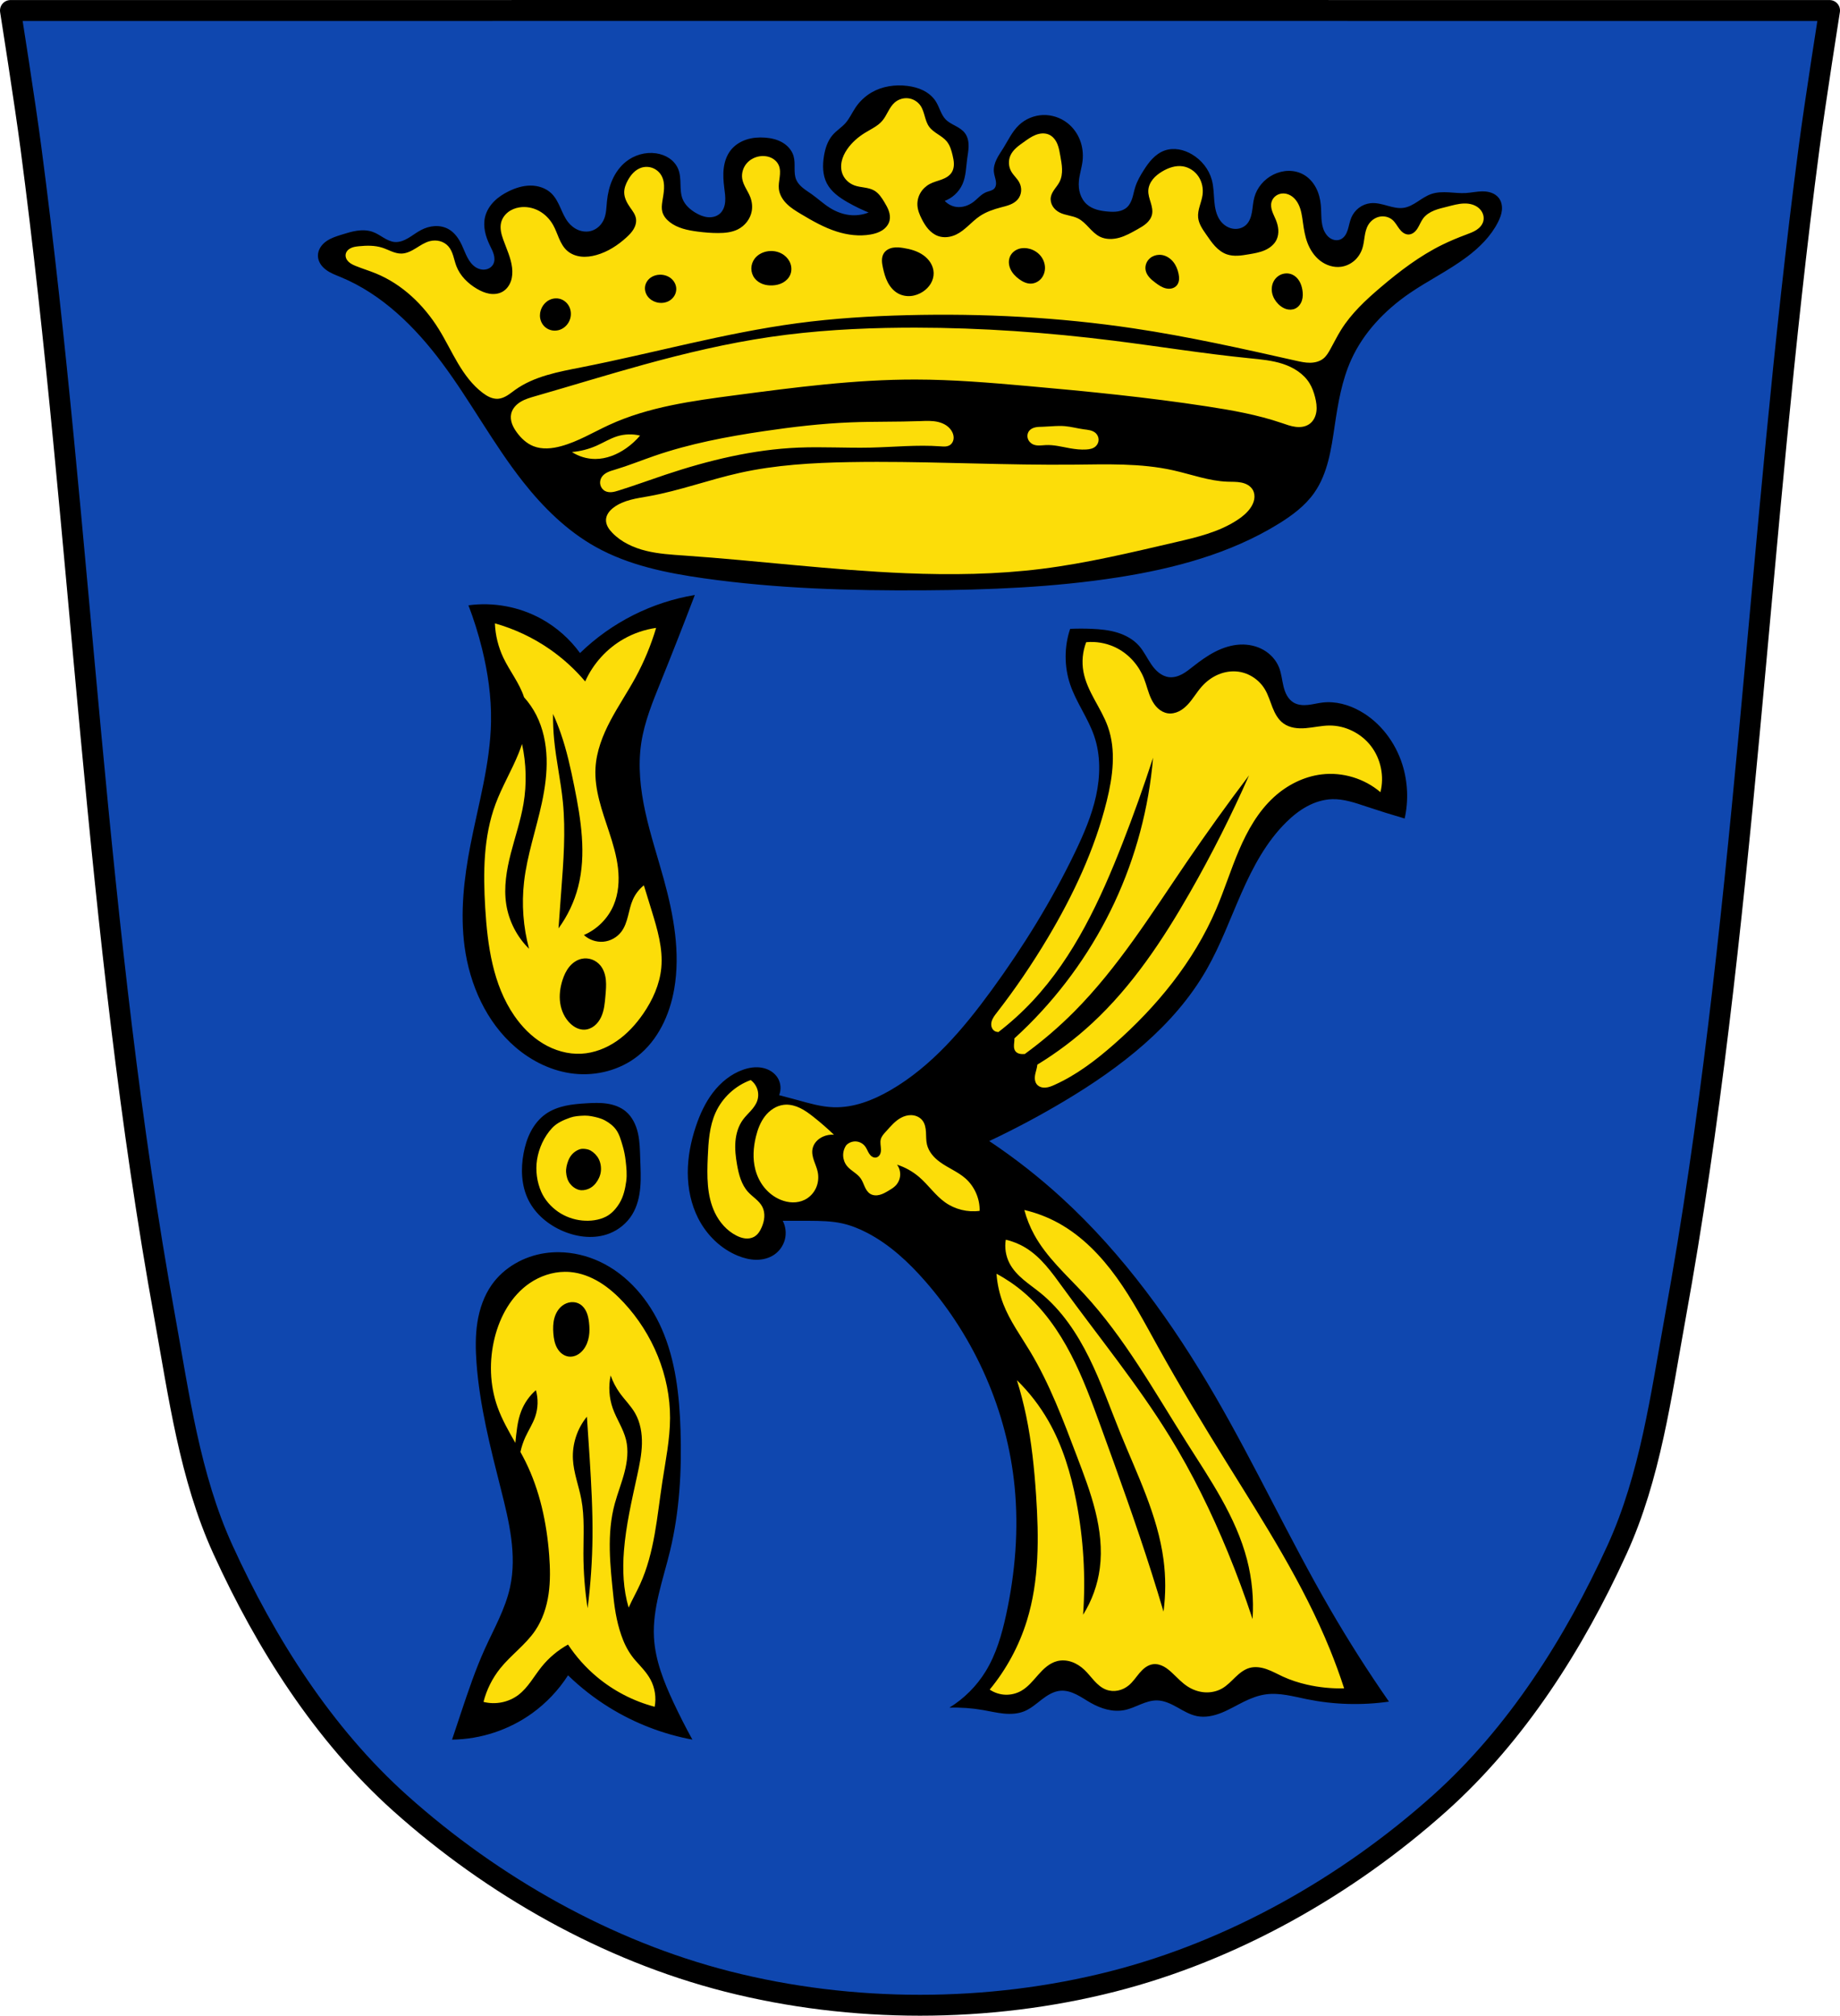
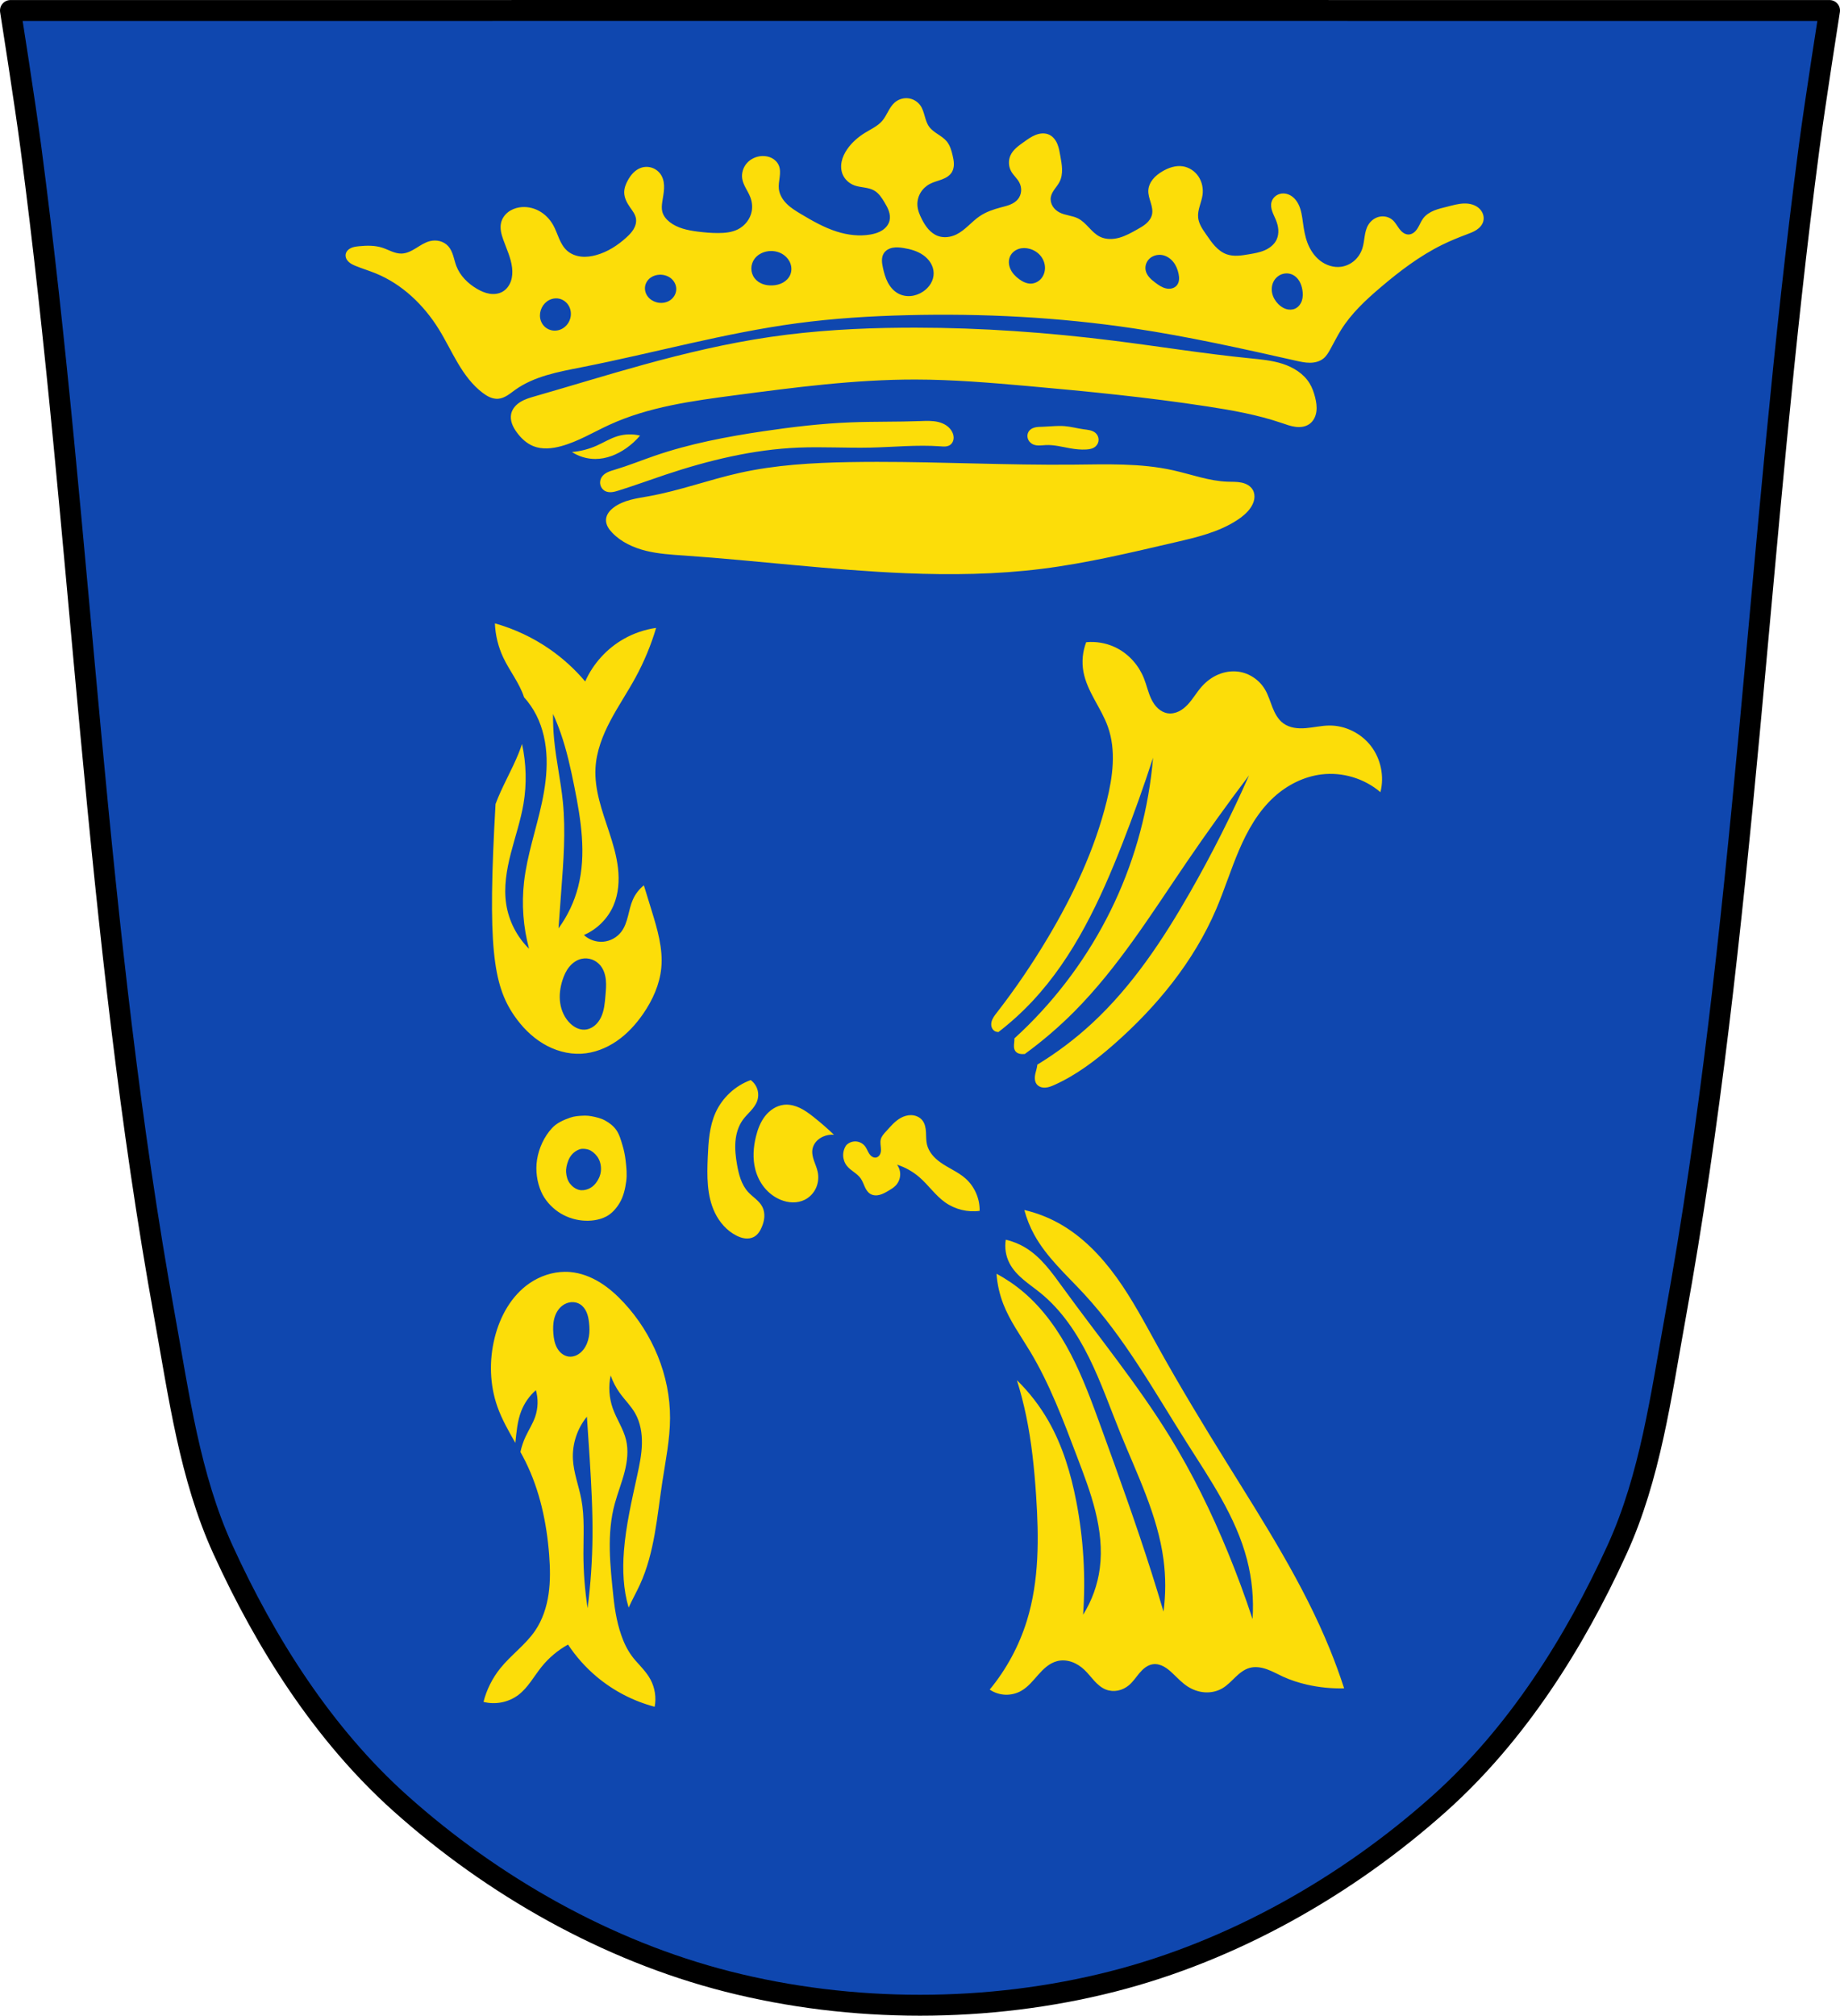
<svg xmlns="http://www.w3.org/2000/svg" xmlns:ns1="http://sodipodi.sourceforge.net/DTD/sodipodi-0.dtd" xmlns:ns2="http://www.inkscape.org/namespaces/inkscape" viewBox="0 0 968.394 1060.436" version="1.1" id="svg1045" ns1:docname="DEU_Kaisheim_COA.svg" ns2:version="0.92.5 (2060ec1f9f, 2020-04-08)" width="968.394" height="1060.436">
  <ns1:namedview pagecolor="#ffffff" bordercolor="#666666" borderopacity="1" objecttolerance="10" gridtolerance="10" guidetolerance="10" ns2:pageopacity="0" ns2:pageshadow="2" ns2:window-width="1920" ns2:window-height="1046" id="namedview1047" showgrid="false" ns2:zoom="0.74780563" ns2:cx="484.19717" ns2:cy="530.21792" ns2:window-x="-11" ns2:window-y="-11" ns2:window-maximized="1" ns2:current-layer="svg1045" ns2:snap-midpoints="true" ns2:snap-smooth-nodes="true" fit-margin-top="0" fit-margin-left="0" fit-margin-right="0" fit-margin-bottom="0" ns2:snap-nodes="false" />
  <defs id="defs934">
    <ns2:path-effect effect="spiro" id="path-effect2800" is_visible="true" />
    <ns2:path-effect effect="spiro" id="path-effect2796" is_visible="true" />
    <ns2:path-effect effect="spiro" id="path-effect2792" is_visible="true" />
    <ns2:path-effect effect="spiro" id="path-effect2788" is_visible="true" />
    <ns2:path-effect effect="spiro" id="path-effect2784" is_visible="true" />
    <ns2:path-effect effect="spiro" id="path-effect2780" is_visible="true" />
    <ns2:path-effect effect="spiro" id="path-effect2776" is_visible="true" />
    <ns2:path-effect effect="spiro" id="path-effect2772" is_visible="true" />
    <ns2:path-effect effect="spiro" id="path-effect2726" is_visible="true" />
    <ns2:path-effect effect="spiro" id="path-effect2721" is_visible="true" />
    <ns2:path-effect effect="spiro" id="path-effect2712" is_visible="true" />
    <ns2:path-effect effect="spiro" id="path-effect2707" is_visible="true" />
    <ns2:path-effect effect="spiro" id="path-effect2703" is_visible="true" />
    <ns2:path-effect effect="spiro" id="path-effect2699" is_visible="true" />
    <ns2:path-effect effect="spiro" id="path-effect2660" is_visible="true" />
    <ns2:path-effect effect="spiro" id="path-effect2646" is_visible="true" />
    <ns2:path-effect effect="spiro" id="path-effect2593" is_visible="true" />
    <ns2:path-effect effect="spiro" id="path-effect2589" is_visible="true" />
    <ns2:path-effect effect="spiro" id="path-effect2585" is_visible="true" />
    <ns2:path-effect effect="spiro" id="path-effect2474" is_visible="true" />
    <ns2:path-effect effect="spiro" id="path-effect2434" is_visible="true" />
    <ns2:path-effect effect="spiro" id="path-effect2429" is_visible="true" />
    <ns2:path-effect effect="spiro" id="path-effect2425" is_visible="true" />
    <ns2:path-effect effect="spiro" id="path-effect2384" is_visible="true" />
    <ns2:path-effect effect="spiro" id="path-effect2325" is_visible="true" />
    <ns2:path-effect effect="spiro" id="path-effect2320" is_visible="true" />
    <ns2:path-effect effect="spiro" id="path-effect2315" is_visible="true" />
    <ns2:path-effect effect="spiro" id="path-effect2310" is_visible="true" />
    <ns2:path-effect effect="spiro" id="path-effect2306" is_visible="true" />
    <ns2:path-effect effect="spiro" id="path-effect2302" is_visible="true" />
    <ns2:path-effect effect="spiro" id="path-effect2243" is_visible="true" />
    <ns2:path-effect effect="spiro" id="path-effect2239" is_visible="true" />
    <ns2:path-effect effect="spiro" id="path-effect2235" is_visible="true" />
    <ns2:path-effect effect="spiro" id="path-effect2167" is_visible="true" />
    <ns2:path-effect effect="spiro" id="path-effect2162" is_visible="true" />
    <ns2:path-effect effect="spiro" id="path-effect2157" is_visible="true" />
    <ns2:path-effect effect="spiro" id="path-effect2153" is_visible="true" />
    <ns2:path-effect effect="spiro" id="path-effect2145" is_visible="true" />
    <path id="1" d="m -863.67,141.14 c 0,6.809 -5.204,12.328 -11.624,12.328 -6.42,0 -11.624,-5.519 -11.624,-12.328 0,-6.809 5.204,-12.328 11.624,-12.328 6.42,0 11.624,5.519 11.624,12.328 z" ns2:connector-curvature="0" style="stroke:#000000;stroke-linecap:round;stroke-linejoin:round" />
    <ns2:path-effect effect="spiro" id="path-effect2145-9" is_visible="true" />
    <ns2:path-effect effect="spiro" id="path-effect2235-4" is_visible="true" />
    <ns2:path-effect effect="spiro" id="path-effect2302-1" is_visible="true" />
    <ns2:path-effect effect="spiro" id="path-effect2384-2" is_visible="true" />
    <ns2:path-effect effect="spiro" id="path-effect2384-4" is_visible="true" />
    <ns2:path-effect effect="spiro" id="path-effect2474-4" is_visible="true" />
    <ns2:path-effect effect="spiro" id="path-effect2384-8" is_visible="true" />
    <ns2:path-effect effect="spiro" id="path-effect2646-1" is_visible="true" />
    <ns2:path-effect effect="spiro" id="path-effect2699-7" is_visible="true" />
    <ns2:path-effect effect="spiro" id="path-effect2699-9" is_visible="true" />
  </defs>
  <path style="fill:#0f47af;fill-opacity:1;stroke:none;stroke-width:11;stroke-linecap:round;stroke-linejoin:round;stroke-miterlimit:4;stroke-dasharray:none;stroke-opacity:1" d="M 484.197,5.504 5.5,5.533 c 0,0 7.601,48.156 10.785,72.32 26.953,204.563 33.535,411.965 70.393,614.977 7.504,41.332 13.166,84.031 30.596,122.252 22.57,49.493 52.994,97.46 93.549,133.713 48.661,43.499 108.721,77.526 171.973,93.629 65.511,16.678 137.291,16.678 202.803,0 63.252,-16.103 123.311,-50.13 171.973,-93.629 40.555,-36.253 70.979,-84.22 93.549,-133.713 17.43,-38.221 23.092,-80.92 30.596,-122.252 36.858,-203.012 43.441,-410.414 70.395,-614.977 3.184,-24.165 10.785,-72.32 10.785,-72.32 z" id="path936-1-2-1" ns2:connector-curvature="0" ns1:nodetypes="ccaaaaaaaaaacc" />
  <path style="fill:none;stroke:#000000;stroke-width:11;stroke-linecap:round;stroke-linejoin:round;stroke-miterlimit:4;stroke-dasharray:none;stroke-opacity:1" d="M 484.197,5.5 5.5,5.529 c 0,0 7.601,48.156 10.785,72.32 26.953,204.563 33.535,411.965 70.393,614.977 7.504,41.332 13.166,84.031 30.596,122.252 22.57,49.493 52.994,97.46 93.549,133.713 48.661,43.499 108.721,77.526 171.973,93.629 65.511,16.678 137.291,16.678 202.803,0 63.252,-16.103 123.311,-50.13 171.973,-93.629 40.555,-36.253 70.979,-84.22 93.549,-133.713 17.43,-38.221 23.092,-80.92 30.596,-122.252 C 918.573,489.814 925.156,282.412 952.109,77.85 955.293,53.685 962.894,5.529 962.894,5.529 Z" id="path936-1-2" ns2:connector-curvature="0" ns1:nodetypes="ccaaaaaaaaaacc" />
-   <path style="fill:#000000;stroke:none;stroke-width:1px;stroke-linecap:butt;stroke-linejoin:miter;stroke-opacity:1" d="M 365.686 313.014 C 354.492 314.884 343.582 318.445 333.439 323.537 C 323.102 328.726 313.564 335.505 305.266 343.562 C 299.909 336.167 292.901 329.977 284.9 325.574 C 273.312 319.197 259.651 316.657 246.545 318.445 C 249.382 325.871 251.764 333.471 253.674 341.188 C 256.777 353.728 258.633 366.626 258.426 379.543 C 258.072 401.6 251.762 423.056 247.564 444.713 C 244.164 462.259 242.138 480.29 244.51 498.004 C 247.195 518.056 255.967 537.783 271.324 550.953 C 280.028 558.417 290.811 563.648 302.211 564.871 C 313.934 566.129 326.189 562.969 335.477 555.705 C 346.289 547.248 352.462 533.926 354.822 520.404 C 358.173 501.214 354.56 481.486 349.393 462.703 C 346.141 450.884 342.268 439.223 339.645 427.248 C 337.021 415.273 335.661 402.862 337.512 390.744 C 339.201 379.681 343.501 369.213 347.695 358.838 C 353.845 343.624 359.842 328.348 365.686 313.014 z M 568.943 330.701 C 567.036 330.701 565.128 330.742 563.223 330.826 C 560.052 340.225 560.052 350.664 563.223 360.062 C 566.438 369.594 572.719 377.859 575.934 387.391 C 579.315 397.417 579.111 408.397 576.85 418.734 C 574.588 429.072 570.353 438.869 565.766 448.404 C 553.509 473.878 538.568 498.014 521.912 520.855 C 507.062 541.221 490.352 560.998 468.527 573.605 C 459.412 578.871 449.177 582.861 438.656 582.504 C 432.162 582.283 425.852 580.424 419.59 578.691 C 416.42 577.815 413.242 576.966 410.057 576.148 C 411.219 573.296 410.978 569.908 409.422 567.25 C 408.555 565.77 407.309 564.524 405.867 563.596 C 404.425 562.668 402.791 562.054 401.105 561.738 C 397.735 561.106 394.224 561.66 390.99 562.803 C 384.671 565.036 379.275 569.473 375.207 574.799 C 371.139 580.125 368.326 586.315 366.203 592.672 C 363.583 600.516 361.96 608.741 361.984 617.012 C 362.009 625.282 363.719 633.606 367.475 640.975 C 371.925 649.706 379.358 657.011 388.447 660.676 C 391.521 661.915 394.794 662.744 398.107 662.754 C 401.421 662.764 404.783 661.918 407.514 660.041 C 410.267 658.148 412.295 655.226 413.105 651.984 C 413.916 648.743 413.501 645.212 411.963 642.246 C 416.624 642.22 421.285 642.22 425.945 642.246 C 431.759 642.279 437.624 642.358 443.299 643.621 C 447.888 644.642 452.283 646.426 456.451 648.602 C 468.255 654.762 478.191 664.002 486.957 674.023 C 513.237 704.068 530.087 742.341 533.988 782.066 C 536.197 804.555 534.338 827.352 529.539 849.434 C 527.28 859.831 524.306 870.24 518.734 879.305 C 513.985 887.032 507.396 893.621 499.668 898.371 C 505.622 898.188 511.597 898.615 517.465 899.643 C 521.067 900.274 524.635 901.131 528.275 901.482 C 531.916 901.834 535.685 901.655 539.072 900.277 C 542.496 898.885 545.315 896.371 548.244 894.117 C 551.173 891.863 554.455 889.768 558.139 889.473 C 561.032 889.241 563.91 890.153 566.51 891.443 C 569.109 892.733 571.501 894.4 574.027 895.828 C 576.725 897.353 579.591 898.611 582.604 899.336 C 585.616 900.061 588.782 900.244 591.822 899.643 C 594.766 899.061 597.513 897.769 600.291 896.635 C 603.069 895.501 605.982 894.503 608.982 894.559 C 612.771 894.629 616.312 896.366 619.621 898.211 C 622.93 900.056 626.241 902.08 629.957 902.82 C 634.284 903.682 638.794 902.71 642.889 901.068 C 646.984 899.426 650.779 897.131 654.742 895.193 C 658.369 893.42 662.183 891.935 666.182 891.381 C 673.405 890.381 680.645 892.466 687.791 893.922 C 701.982 896.813 716.671 897.246 731.008 895.193 C 719.955 879.322 709.563 862.991 699.867 846.256 C 678.624 809.591 660.756 771.052 639.49 734.4 C 617.351 696.244 591.325 659.946 558.775 630.17 C 546.85 619.261 534.09 609.265 520.643 600.299 C 534.105 593.949 547.259 586.947 560.045 579.326 C 589.608 561.705 617.948 539.922 635.041 510.051 C 642.38 497.225 647.443 483.254 653.412 469.736 C 659.381 456.219 666.449 442.875 676.986 432.516 C 680.273 429.285 683.896 426.356 687.955 424.174 C 692.014 421.992 696.53 420.571 701.137 420.439 C 707.234 420.266 713.148 422.32 718.934 424.252 C 725.671 426.502 732.45 428.621 739.27 430.607 C 741.384 421.186 740.942 411.204 738 402.008 C 734.283 390.391 726.407 379.987 715.756 374.045 C 709.779 370.71 702.85 368.791 696.053 369.596 C 693.471 369.902 690.945 370.591 688.359 370.857 C 685.773 371.124 683.032 370.93 680.801 369.596 C 679.334 368.719 678.169 367.393 677.32 365.91 C 676.471 364.428 675.922 362.788 675.516 361.129 C 674.702 357.81 674.429 354.342 673.174 351.164 C 671.629 347.253 668.623 343.98 664.967 341.902 C 661.311 339.824 657.038 338.918 652.836 339.09 C 648.212 339.279 643.704 340.74 639.58 342.84 C 635.457 344.94 631.688 347.67 628.049 350.529 C 626.172 352.004 624.312 353.524 622.209 354.652 C 620.106 355.781 617.711 356.504 615.338 356.248 C 613.374 356.036 611.521 355.161 609.959 353.953 C 608.397 352.745 607.108 351.215 605.982 349.592 C 603.732 346.346 602.073 342.677 599.449 339.725 C 596.452 336.351 592.337 334.105 588.021 332.787 C 583.706 331.469 579.172 331.025 574.664 330.826 C 572.759 330.742 570.851 330.701 568.943 330.701 z M 314.066 580.234 C 312.265 580.232 310.458 580.321 308.66 580.428 C 304.911 580.651 301.153 580.948 297.486 581.76 C 293.82 582.571 290.229 583.914 287.164 586.084 C 283.86 588.422 281.252 591.666 279.371 595.25 C 277.49 598.834 276.313 602.754 275.566 606.732 C 274.018 614.982 274.371 623.829 278.113 631.342 C 281.854 638.851 288.763 644.499 296.498 647.748 C 304.173 650.972 313.083 651.941 320.824 648.879 C 325.701 646.95 329.957 643.447 332.703 638.979 C 335.338 634.692 336.546 629.659 336.98 624.646 C 337.415 619.634 337.117 614.591 336.947 609.562 C 336.796 605.083 336.745 600.564 335.76 596.191 C 334.775 591.819 332.756 587.533 329.309 584.67 C 326.538 582.368 323.009 581.124 319.445 580.596 C 317.664 580.332 315.868 580.237 314.066 580.234 z M 294.148 658.766 C 291.7 658.742 289.251 658.902 286.824 659.26 C 275.817 660.881 265.316 666.732 258.879 675.807 C 254.748 681.63 252.368 688.57 251.26 695.623 C 250.151 702.677 250.268 709.869 250.789 716.99 C 252.441 739.557 258.108 761.611 263.658 783.547 C 267.926 800.414 272.157 818.03 268.439 835.027 C 265.943 846.438 260.021 856.747 255.201 867.387 C 250.285 878.238 246.476 889.55 242.699 900.848 C 241.102 905.627 239.507 910.408 237.918 915.189 C 252.999 915.02 267.992 910.064 280.205 901.215 C 287.621 895.842 294.018 889.07 298.959 881.359 C 305.553 887.758 312.841 893.439 320.654 898.273 C 334.029 906.548 348.949 912.317 364.412 915.189 C 360.888 908.806 357.577 902.303 354.484 895.699 C 349.404 884.85 344.855 873.463 344.188 861.502 C 343.323 845.999 349.004 831 352.645 815.906 C 357.65 795.152 358.843 773.629 358.16 752.291 C 357.578 734.108 355.56 715.623 348.232 698.973 C 341.626 683.962 330.381 670.578 315.506 663.672 C 308.832 660.574 301.495 658.837 294.148 658.766 z " id="path2143-4" />
-   <path style="fill:#fcdd09;fill-opacity:1;stroke:none;stroke-width:1px;stroke-linecap:butt;stroke-linejoin:miter;stroke-opacity:1" d="M 260.463 327.949 C 260.711 334.16 262.221 340.319 264.875 345.939 C 268.234 353.053 273.397 359.344 275.805 366.807 C 278.349 369.65 280.54 372.809 282.266 376.211 C 285.815 383.209 287.433 391.083 287.68 398.926 C 287.926 406.768 286.838 414.602 285.199 422.275 C 282.224 436.208 277.428 449.785 275.811 463.939 C 274.466 475.702 275.368 487.718 278.451 499.148 C 272.065 492.885 267.777 484.518 266.422 475.676 C 265.06 466.786 266.6 457.701 268.836 448.99 C 271.072 440.279 274.01 431.73 275.516 422.863 C 277.284 412.454 276.982 401.713 274.74 391.396 C 274.201 393.048 273.6 394.679 272.951 396.289 C 269.294 405.361 264.204 413.82 260.801 422.99 C 254.383 440.28 254.26 459.228 255.371 477.637 C 256.565 497.421 259.409 517.995 270.645 534.322 C 274.652 540.146 279.704 545.32 285.754 548.977 C 291.804 552.633 298.886 554.717 305.945 554.348 C 312.635 553.998 319.111 551.462 324.625 547.658 C 330.139 543.854 334.73 538.818 338.531 533.303 C 343.486 526.115 347.207 517.895 348.035 509.205 C 349.011 498.969 345.963 488.823 342.943 478.994 C 341.587 474.581 340.229 470.17 338.869 465.758 C 336.391 467.743 334.395 470.326 333.1 473.225 C 331.866 475.985 331.273 478.98 330.521 481.908 C 329.77 484.837 328.818 487.787 326.99 490.195 C 324.748 493.151 321.22 495.097 317.523 495.416 C 313.827 495.735 310.018 494.421 307.303 491.893 C 314.24 488.932 319.955 483.216 322.916 476.279 C 325.511 470.199 326.002 463.378 325.264 456.809 C 324.526 450.239 322.611 443.862 320.541 437.584 C 316.932 426.639 312.766 415.487 313.412 403.98 C 313.902 395.244 317.166 386.882 321.252 379.145 C 325.338 371.407 330.269 364.143 334.457 356.461 C 338.981 348.162 342.628 339.387 345.318 330.326 C 339.368 331.172 333.58 333.139 328.348 336.096 C 319.411 341.145 312.16 349.122 307.982 358.498 C 302.539 352.055 296.243 346.334 289.312 341.527 C 280.538 335.442 270.744 330.832 260.463 327.949 z M 573.771 337.734 C 573.067 337.75 572.363 337.791 571.662 337.859 C 569.774 342.758 569.263 348.18 570.201 353.346 C 571.147 358.555 573.507 363.394 576.029 368.049 C 578.552 372.704 581.276 377.285 583.057 382.271 C 587.511 394.747 585.661 408.569 582.473 421.426 C 576.169 446.84 564.903 470.808 551.502 493.303 C 543.353 506.981 534.394 520.179 524.621 532.748 C 523.492 534.2 522.322 535.701 521.869 537.484 C 521.643 538.376 521.609 539.328 521.861 540.213 C 522.114 541.097 522.668 541.908 523.451 542.391 C 524.052 542.761 524.758 542.918 525.465 542.957 C 531.901 537.993 537.941 532.516 543.488 526.576 C 565.31 503.212 579.074 473.552 590.717 443.777 C 596.537 428.894 601.919 413.839 606.857 398.641 C 604.644 424.981 597.727 450.919 586.531 474.863 C 575.387 498.697 560.013 520.54 541.395 539.131 C 538.947 541.575 536.437 543.957 533.881 546.287 C 533.918 546.972 533.857 547.66 533.783 548.344 C 533.693 549.184 533.593 550.029 533.666 550.871 C 533.739 551.713 534.001 552.563 534.555 553.201 C 535.109 553.841 535.916 554.22 536.744 554.395 C 537.572 554.569 538.428 554.552 539.273 554.51 C 539.295 554.509 539.316 554.507 539.338 554.506 C 548.561 547.785 557.26 540.346 565.309 532.256 C 588.479 508.964 605.986 480.785 624.494 453.641 C 635.072 438.126 646.035 422.877 657.373 407.908 C 648.084 428.952 637.704 449.514 626.287 469.484 C 612.028 494.425 595.937 518.698 574.873 538.234 C 566.001 546.463 556.296 553.79 545.959 560.08 C 545.876 560.96 545.681 561.834 545.455 562.691 C 545.112 563.991 544.72 565.291 544.639 566.633 C 544.598 567.304 544.636 567.982 544.795 568.635 C 544.954 569.288 545.239 569.915 545.658 570.439 C 546.184 571.097 546.914 571.581 547.707 571.863 C 548.5 572.146 549.355 572.234 550.195 572.182 C 551.877 572.077 553.472 571.424 555.008 570.732 C 566.556 565.537 576.757 557.759 586.271 549.402 C 608.762 529.649 628.238 505.915 640.033 478.402 C 644.434 468.136 647.739 457.426 652.143 447.16 C 656.546 436.895 662.182 426.922 670.422 419.381 C 677.378 413.014 686.188 408.536 695.549 407.4 C 706.566 406.064 718.084 409.54 726.521 416.75 C 728.644 408.477 726.757 399.27 721.553 392.498 C 716.409 385.804 708.081 381.616 699.639 381.688 C 695.493 381.723 691.419 382.723 687.287 383.061 C 685.221 383.229 683.13 383.231 681.09 382.863 C 679.05 382.496 677.057 381.749 675.389 380.52 C 672.636 378.491 670.961 375.323 669.701 372.145 C 668.441 368.966 667.49 365.637 665.746 362.695 C 662.781 357.693 657.486 354.106 651.721 353.346 C 648.137 352.873 644.441 353.461 641.115 354.879 C 637.79 356.296 634.833 358.527 632.438 361.234 C 629.801 364.213 627.836 367.747 625.113 370.646 C 623.752 372.096 622.194 373.388 620.404 374.256 C 618.615 375.124 616.581 375.552 614.613 375.26 C 612.673 374.972 610.873 373.995 609.428 372.67 C 607.982 371.345 606.874 369.682 606.01 367.922 C 604.281 364.401 603.5 360.496 602.049 356.852 C 599.391 350.176 594.383 344.423 588.025 341.074 C 583.661 338.775 578.702 337.622 573.771 337.734 z M 291.066 375.604 C 292.555 378.89 293.897 382.244 295.086 385.65 C 298.276 394.794 300.354 404.283 302.262 413.777 C 305.763 431.203 308.697 449.376 304.27 466.59 C 302.253 474.429 298.726 481.876 293.938 488.402 C 294.405 481.896 294.884 475.39 295.373 468.885 C 296.551 453.215 297.79 437.452 296.234 421.814 C 295.144 410.853 292.688 400.06 291.641 389.094 C 291.213 384.611 291.021 380.106 291.066 375.604 z M 308.797 504.213 C 309.723 504.271 310.641 504.459 311.516 504.771 C 313.264 505.396 314.831 506.514 316.006 507.951 C 317.746 510.08 318.589 512.827 318.863 515.562 C 319.137 518.298 318.882 521.056 318.646 523.795 C 318.315 527.652 317.998 531.611 316.344 535.111 C 315.517 536.861 314.352 538.472 312.834 539.674 C 311.316 540.875 309.433 541.651 307.498 541.693 C 306.128 541.724 304.76 541.39 303.518 540.811 C 302.275 540.231 301.154 539.41 300.162 538.465 C 297.203 535.645 295.413 531.719 294.826 527.674 C 294.239 523.628 294.802 519.471 296.055 515.58 C 296.855 513.095 297.952 510.67 299.6 508.645 C 301.247 506.619 303.485 505.007 306.031 504.43 C 306.937 504.225 307.87 504.154 308.797 504.213 z M 395.096 568.209 C 386.987 571.146 380.163 577.465 376.611 585.324 C 373.346 592.55 372.844 600.678 372.504 608.6 C 372.075 618.59 371.915 629.036 376.27 638.037 C 378.703 643.066 382.582 647.492 387.564 650.02 C 388.998 650.747 390.53 651.317 392.127 651.504 C 393.724 651.691 395.395 651.473 396.807 650.703 C 397.787 650.168 398.618 649.383 399.289 648.49 C 399.96 647.597 400.477 646.596 400.914 645.568 C 401.629 643.887 402.139 642.104 402.254 640.281 C 402.368 638.458 402.074 636.59 401.256 634.957 C 400.438 633.324 399.138 631.988 397.773 630.773 C 396.409 629.559 394.957 628.433 393.727 627.084 C 390.195 623.21 388.808 617.871 387.906 612.707 C 387.204 608.686 386.722 604.594 387.057 600.525 C 387.392 596.457 388.587 592.391 390.988 589.09 C 392.218 587.4 393.733 585.943 395.131 584.389 C 396.528 582.835 397.833 581.137 398.518 579.162 C 399.189 577.227 399.222 575.076 398.611 573.121 C 398 571.166 396.749 569.418 395.096 568.209 z M 413.641 581.143 C 413.278 581.151 412.915 581.176 412.553 581.217 C 408.611 581.66 405.067 584.068 402.633 587.199 C 400.199 590.33 398.774 594.135 397.834 597.988 C 396.469 603.588 396.072 609.518 397.492 615.104 C 398.383 618.606 399.988 621.938 402.266 624.744 C 404.543 627.55 407.498 629.819 410.842 631.191 C 412.855 632.017 415.01 632.52 417.186 632.557 C 419.361 632.593 421.555 632.156 423.506 631.191 C 426.117 629.9 428.236 627.665 429.445 625.016 C 430.654 622.366 430.956 619.322 430.352 616.473 C 429.922 614.447 429.059 612.545 428.389 610.586 C 427.719 608.627 427.238 606.528 427.613 604.492 C 427.88 603.043 428.58 601.686 429.549 600.576 C 430.517 599.466 431.748 598.598 433.09 597.988 C 434.902 597.165 436.925 596.809 438.91 596.963 C 435.518 593.721 431.975 590.636 428.299 587.721 C 426.014 585.908 423.656 584.149 421.025 582.891 C 418.723 581.789 416.182 581.083 413.641 581.143 z M 479.34 586.658 C 477.541 586.665 475.753 587.204 474.166 588.062 C 471.024 589.763 468.7 592.61 466.293 595.25 C 465.733 595.864 465.163 596.474 464.672 597.145 C 464.18 597.815 463.765 598.553 463.555 599.357 C 463.329 600.221 463.343 601.13 463.42 602.02 C 463.497 602.909 463.635 603.793 463.65 604.686 C 463.665 605.578 463.551 606.492 463.15 607.289 C 462.95 607.688 462.678 608.053 462.34 608.344 C 462.001 608.635 461.594 608.85 461.158 608.943 C 460.438 609.098 459.672 608.911 459.041 608.531 C 458.41 608.151 457.903 607.59 457.494 606.977 C 456.677 605.75 456.219 604.305 455.34 603.123 C 454.216 601.612 452.412 600.628 450.533 600.498 C 448.654 600.368 446.735 601.097 445.414 602.439 C 444.285 604.041 443.693 606.014 443.754 607.973 C 443.815 609.931 444.529 611.864 445.756 613.393 C 446.771 614.657 448.1 615.625 449.398 616.596 C 450.697 617.566 452.002 618.576 452.943 619.896 C 453.895 621.23 454.425 622.809 455.102 624.301 C 455.44 625.047 455.818 625.778 456.301 626.439 C 456.783 627.101 457.374 627.694 458.078 628.111 C 458.813 628.547 459.658 628.782 460.51 628.844 C 461.361 628.905 462.22 628.796 463.045 628.576 C 464.695 628.137 466.192 627.269 467.662 626.4 C 469.003 625.608 470.357 624.793 471.428 623.662 C 472.793 622.22 473.632 620.29 473.756 618.309 C 473.88 616.327 473.288 614.308 472.113 612.707 C 476.373 614.074 480.354 616.299 483.75 619.211 C 488.597 623.366 492.234 628.869 497.443 632.561 C 502.645 636.247 509.267 637.872 515.584 637.012 C 515.728 630.578 512.896 624.137 508.055 619.896 C 504.073 616.409 498.979 614.46 494.705 611.338 C 493.124 610.183 491.652 608.862 490.447 607.318 C 489.243 605.775 488.309 604.001 487.859 602.096 C 487.358 599.974 487.465 597.764 487.34 595.588 C 487.214 593.412 486.808 591.147 485.463 589.432 C 484.19 587.809 482.167 586.86 480.111 586.689 C 479.854 586.668 479.597 586.657 479.34 586.658 z M 308.08 586.924 C 307.731 586.92 307.382 586.926 307.033 586.939 C 304.718 587.032 302.346 587.194 300.156 587.951 C 296.673 589.155 293.063 590.736 290.559 593.439 C 286.374 597.956 283.591 604.044 282.639 610.127 C 281.756 615.766 282.585 621.883 284.9 627.1 C 286.732 631.228 289.953 634.856 293.658 637.439 C 297.366 640.026 301.897 641.667 306.398 642.09 C 310.63 642.488 315.203 641.974 318.98 640.027 C 321.977 638.483 324.376 635.742 326.105 632.848 C 328.153 629.421 329.061 625.349 329.592 621.393 C 330.068 617.841 329.693 614.206 329.281 610.646 C 328.966 607.919 328.436 605.202 327.635 602.576 C 326.763 599.718 325.987 596.696 324.219 594.287 C 322.732 592.262 320.638 590.661 318.432 589.461 C 316.216 588.256 313.686 587.678 311.207 587.217 C 310.179 587.026 309.129 586.934 308.08 586.924 z M 307.037 604.369 C 308.351 604.419 309.732 604.643 310.869 605.303 C 312.671 606.349 314.247 607.973 315.166 609.844 C 316.15 611.846 316.498 614.245 316.203 616.457 C 315.908 618.671 314.862 620.829 313.469 622.574 C 312.45 623.851 311.073 624.928 309.549 625.516 C 308.035 626.1 306.269 626.385 304.701 625.967 C 302.806 625.461 301.064 624.148 299.893 622.574 C 298.672 620.934 298.092 618.797 297.945 616.758 C 297.798 614.709 298.312 612.613 299.043 610.693 C 299.542 609.383 300.27 608.119 301.238 607.104 C 302.201 606.094 303.406 605.271 304.701 604.754 C 305.434 604.461 306.249 604.339 307.037 604.369 z M 539.109 636.566 C 540.319 641.1 542.078 645.487 544.336 649.6 C 550.853 661.47 561.222 670.644 570.418 680.584 C 591.938 703.846 607.44 731.882 624.404 758.648 C 636.879 778.332 650.462 797.946 656.309 820.504 C 658.946 830.681 659.935 841.284 659.223 851.773 C 655.311 839.897 650.972 828.162 646.217 816.598 C 637.571 795.569 627.535 775.081 615.615 755.719 C 598.733 728.294 578.208 703.326 559.295 677.26 C 553.665 669.5 547.944 661.421 539.762 656.426 C 536.548 654.464 533.015 653.028 529.344 652.193 C 528.65 656.383 529.346 660.792 531.297 664.564 C 533.039 667.934 535.713 670.738 538.604 673.193 C 541.494 675.649 544.629 677.801 547.574 680.191 C 558.67 689.196 566.801 701.378 573.146 714.182 C 579.492 726.985 584.197 740.525 589.57 753.766 C 598.438 775.617 609.271 797.125 612.359 820.504 C 613.556 829.567 613.556 838.787 612.359 847.85 C 610.367 841.101 608.304 834.373 606.174 827.666 C 597.964 801.825 588.739 776.32 579.479 750.836 C 574.766 737.868 570.026 724.862 563.676 712.613 C 557.326 700.364 549.281 688.821 538.785 679.865 C 534.38 676.107 529.569 672.825 524.461 670.098 C 524.853 675.56 526.069 680.963 528.055 686.066 C 531.494 694.905 537.141 702.671 542.039 710.793 C 552.49 728.122 559.593 747.22 566.781 766.137 C 570.381 775.609 574.026 785.098 576.471 794.932 C 578.916 804.766 580.143 815.013 578.828 825.061 C 577.697 833.704 574.675 842.097 570.037 849.479 C 571.454 829.577 570.247 809.491 566.457 789.902 C 563.608 775.179 559.245 760.601 551.807 747.58 C 547.302 739.695 541.696 732.441 535.203 726.094 C 537.133 732.305 538.762 738.607 540.086 744.975 C 542.937 758.691 544.358 772.668 545.295 786.646 C 546.781 808.815 547 831.513 540.412 852.732 C 536.326 865.892 529.65 878.242 520.879 888.869 C 523.295 890.504 526.173 891.448 529.088 891.562 C 532.003 891.677 534.946 890.962 537.482 889.521 C 541.078 887.479 543.706 884.132 546.453 881.041 C 547.827 879.495 549.258 877.989 550.889 876.717 C 552.519 875.445 554.36 874.408 556.363 873.895 C 558.897 873.245 561.615 873.464 564.086 874.322 C 566.557 875.18 568.788 876.656 570.689 878.451 C 572.578 880.235 574.147 882.323 575.902 884.238 C 577.657 886.153 579.658 887.934 582.082 888.869 C 584.081 889.64 586.305 889.794 588.406 889.373 C 590.507 888.952 592.484 887.963 594.129 886.59 C 596.332 884.751 597.903 882.287 599.764 880.102 C 600.694 879.009 601.708 877.975 602.883 877.15 C 604.057 876.326 605.402 875.713 606.824 875.521 C 608.792 875.257 610.805 875.814 612.549 876.764 C 614.293 877.713 615.801 879.038 617.242 880.404 C 619.757 882.79 622.145 885.361 625.057 887.242 C 627.746 888.98 630.858 890.088 634.053 890.305 C 637.248 890.521 640.519 889.829 643.287 888.219 C 645.889 886.706 647.966 884.459 650.139 882.377 C 652.312 880.295 654.715 878.294 657.611 877.475 C 660.594 876.63 663.815 877.134 666.738 878.166 C 669.662 879.198 672.375 880.737 675.191 882.033 C 679.251 883.902 683.53 885.271 687.887 886.266 C 694.283 887.726 700.861 888.383 707.42 888.219 C 705.173 881.295 702.676 874.452 699.934 867.709 C 685.805 832.974 665.351 801.247 645.566 769.393 C 633.114 749.344 620.878 729.152 609.43 708.514 C 602.575 696.155 595.977 683.597 587.721 672.127 C 579.465 660.657 569.401 650.209 557.016 643.402 C 551.399 640.315 545.354 638.008 539.109 636.566 z M 297.248 669.08 C 290.683 669.141 284.165 671.355 278.734 675.072 C 269.153 681.631 263.156 692.487 260.35 703.754 C 257.372 715.709 257.693 728.548 261.82 740.156 C 264.185 746.806 267.722 752.93 271.225 759.076 C 271.84 753.393 272.258 747.664 274.322 742.363 C 275.967 738.14 278.64 734.322 282.045 731.332 C 283.345 735.882 283.213 740.829 281.676 745.305 C 280.392 749.041 278.187 752.383 276.529 755.969 C 275.364 758.489 274.491 761.139 273.896 763.85 C 274.803 765.499 275.694 767.155 276.529 768.838 C 284.108 784.112 287.737 801.112 289.031 818.113 C 289.552 824.957 289.704 831.867 288.709 838.658 C 287.714 845.449 285.529 852.146 281.676 857.826 C 276.605 865.302 268.95 870.64 263.291 877.682 C 259.139 882.848 256.107 888.911 254.465 895.332 C 260.723 896.969 267.704 895.572 272.852 891.654 C 277.928 887.791 280.994 881.923 284.986 876.947 C 288.821 872.168 293.596 868.145 298.959 865.18 C 303.134 871.505 308.23 877.221 314.035 882.094 C 322.883 889.52 333.385 894.962 344.555 897.906 C 345.48 893.062 344.688 887.908 342.35 883.566 C 340.35 879.855 337.326 876.82 334.529 873.666 C 331.732 870.512 329.575 866.842 328.008 862.973 C 325.083 855.752 323.665 847.924 322.859 840.176 C 321.161 823.838 319.184 806.869 323.596 790.902 C 325.124 785.371 327.258 780.017 328.691 774.461 C 330.125 768.904 330.839 763.014 329.479 757.439 C 328.056 751.614 324.484 746.549 322.492 740.893 C 320.551 735.379 320.164 729.326 321.389 723.609 C 322.534 726.88 324.15 729.987 326.17 732.803 C 328.773 736.432 332.046 739.588 334.26 743.467 C 337.031 748.321 337.972 754.049 337.838 759.637 C 337.704 765.224 336.55 770.732 335.363 776.193 C 332.507 789.339 329.427 802.495 328.377 815.906 C 327.594 825.907 328.002 836.172 330.857 845.74 C 332.704 841.621 334.954 837.669 336.834 833.557 C 344.53 816.723 345.804 797.799 348.6 779.502 C 350.298 768.384 352.603 757.288 352.645 746.041 C 352.727 723.737 343.553 701.712 328.377 685.367 C 324.592 681.291 320.422 677.528 315.682 674.617 C 310.942 671.707 305.604 669.666 300.062 669.188 C 299.126 669.107 298.186 669.071 297.248 669.08 z M 301.736 685.043 C 302.959 685.115 304.165 685.47 305.211 686.104 C 306.79 687.06 307.951 688.609 308.689 690.301 C 309.428 691.993 309.773 693.831 309.99 695.664 C 310.285 698.151 310.352 700.681 309.934 703.15 C 309.515 705.62 308.593 708.032 307.049 710.004 C 306.13 711.178 304.988 712.192 303.658 712.867 C 302.329 713.542 300.806 713.867 299.326 713.682 C 298.018 713.518 296.771 712.96 295.727 712.154 C 294.682 711.349 293.836 710.302 293.193 709.15 C 291.908 706.847 291.446 704.176 291.236 701.547 C 291.022 698.862 291.055 696.125 291.752 693.523 C 292.449 690.922 293.861 688.451 296.018 686.838 C 297.324 685.861 298.888 685.218 300.512 685.064 C 300.918 685.026 301.329 685.019 301.736 685.043 z M 308.887 745.305 C 309.408 752.657 309.898 760.011 310.357 767.367 C 311.214 781.08 311.963 794.812 311.828 808.551 C 311.705 821.089 310.847 833.621 309.256 846.059 C 307.803 836.571 307.064 826.975 307.049 817.377 C 307.034 807.793 307.73 798.112 305.945 788.695 C 304.614 781.67 301.914 774.877 301.533 767.736 C 301.105 759.697 303.781 751.53 308.887 745.305 z " id="path2151-0" />
-   <path transform="translate(1016.369,-3.2e-5)" style="fill:#000000;stroke:#000000;stroke-width:1px;stroke-linecap:butt;stroke-linejoin:miter;stroke-opacity:1" d="m -530.221,310.059 c -38.648,0.252 -77.4,-0.898 -115.667,-6.318 -19.648,-2.783 -39.517,-6.823 -56.832,-16.517 -14.913,-8.349 -27.341,-20.591 -37.93,-34.007 -15.683,-19.869 -27.625,-42.434 -42.775,-62.713 -14.137,-18.925 -31.627,-36.178 -53.459,-45.198 -2.592,-1.071 -5.27,-2.041 -7.528,-3.704 -1.129,-0.832 -2.143,-1.837 -2.889,-3.023 -0.747,-1.187 -1.219,-2.562 -1.246,-3.964 -0.028,-1.453 0.423,-2.896 1.18,-4.136 0.757,-1.24 1.811,-2.285 2.994,-3.128 2.367,-1.686 5.2,-2.563 7.975,-3.427 2.611,-0.813 5.231,-1.642 7.937,-2.038 2.706,-0.396 5.526,-0.342 8.101,0.58 2.028,0.726 3.828,1.959 5.679,3.061 1.851,1.102 3.838,2.104 5.985,2.285 2.612,0.22 5.18,-0.801 7.442,-2.127 2.262,-1.326 4.332,-2.971 6.652,-4.191 2.17,-1.141 4.561,-1.899 7.008,-2.042 2.448,-0.143 4.952,0.348 7.086,1.556 3.155,1.787 5.273,4.974 6.804,8.262 0.982,2.11 1.775,4.308 2.856,6.368 1.082,2.06 2.492,4.013 4.434,5.296 1.638,1.082 3.658,1.642 5.599,1.343 0.97,-0.149 1.91,-0.511 2.715,-1.073 0.805,-0.562 1.471,-1.327 1.892,-2.214 0.771,-1.622 0.683,-3.54 0.19,-5.267 -0.493,-1.727 -1.361,-3.318 -2.134,-4.939 -1.081,-2.269 -1.988,-4.635 -2.476,-7.1 -0.488,-2.465 -0.549,-5.038 0.046,-7.48 0.729,-2.992 2.424,-5.699 4.591,-7.886 2.167,-2.188 4.794,-3.879 7.559,-5.236 3.491,-1.713 7.297,-2.927 11.186,-2.95 3.889,-0.024 7.874,1.233 10.684,3.922 2.108,2.019 3.443,4.697 4.639,7.36 1.196,2.663 2.315,5.404 4.109,7.706 1.47,1.887 3.392,3.444 5.606,4.35 2.214,0.906 4.723,1.14 7.03,0.51 1.663,-0.454 3.198,-1.346 4.448,-2.533 1.25,-1.187 2.215,-2.665 2.842,-4.271 1.138,-2.913 1.15,-6.121 1.458,-9.234 0.381,-3.851 1.245,-7.675 2.823,-11.208 1.577,-3.533 3.887,-6.772 6.897,-9.203 4.311,-3.481 10.069,-5.174 15.552,-4.374 2.347,0.342 4.644,1.132 6.621,2.442 1.977,1.31 3.622,3.154 4.557,5.334 1.072,2.5 1.175,5.293 1.25,8.011 0.075,2.719 0.152,5.508 1.18,8.026 1.277,3.131 3.915,5.533 6.804,7.29 2.08,1.265 4.375,2.265 6.799,2.495 1.212,0.115 2.447,0.033 3.62,-0.293 1.173,-0.327 2.282,-0.902 3.188,-1.715 0.926,-0.83 1.626,-1.895 2.101,-3.044 0.475,-1.149 0.728,-2.382 0.83,-3.621 0.203,-2.478 -0.192,-4.961 -0.501,-7.428 -0.419,-3.356 -0.678,-6.76 -0.262,-10.117 0.417,-3.356 1.546,-6.686 3.664,-9.323 2.02,-2.515 4.868,-4.3 7.934,-5.302 3.066,-1.002 6.345,-1.25 9.562,-1.016 3.053,0.222 6.123,0.89 8.79,2.394 2.667,1.503 4.906,3.909 5.79,6.84 0.616,2.042 0.557,4.216 0.553,6.349 -0.004,2.133 0.064,4.327 0.905,6.287 0.756,1.763 2.093,3.221 3.575,4.44 1.482,1.218 3.123,2.226 4.687,3.336 3.304,2.345 6.279,5.151 9.72,7.29 3.517,2.186 7.53,3.646 11.664,3.888 3.493,0.204 7.033,-0.47 10.206,-1.944 -4.186,-1.642 -8.251,-3.593 -12.15,-5.832 -4.236,-2.432 -8.441,-5.384 -10.692,-9.72 -2.215,-4.266 -2.245,-9.352 -1.458,-14.094 0.639,-3.846 1.843,-7.726 4.374,-10.692 2.011,-2.357 4.743,-4.004 6.804,-6.318 2.185,-2.453 3.512,-5.536 5.346,-8.262 2.129,-3.164 4.967,-5.855 8.262,-7.776 5.505,-3.208 12.144,-4.178 18.468,-3.402 2.823,0.346 5.626,1.034 8.178,2.29 2.552,1.256 4.849,3.103 6.402,5.486 1.014,1.556 1.692,3.301 2.446,4.998 0.754,1.697 1.609,3.388 2.9,4.722 1.464,1.513 3.392,2.471 5.246,3.469 1.854,0.998 3.728,2.113 4.96,3.821 1.318,1.827 1.759,4.16 1.737,6.413 -0.022,2.253 -0.469,4.476 -0.765,6.709 -0.589,4.428 -0.617,9.039 -2.43,13.122 -1.822,4.104 -5.448,7.367 -9.72,8.748 1.67,2.09 4.156,3.51 6.804,3.888 3.442,0.492 6.988,-0.766 9.72,-2.916 1.049,-0.826 1.993,-1.776 2.997,-2.655 1.004,-0.88 2.086,-1.699 3.321,-2.205 0.746,-0.305 1.534,-0.491 2.296,-0.754 0.762,-0.263 1.514,-0.615 2.078,-1.19 0.563,-0.573 0.905,-1.34 1.05,-2.13 0.145,-0.79 0.103,-1.605 -0.026,-2.398 -0.259,-1.586 -0.864,-3.107 -1.024,-4.706 -0.221,-2.215 0.432,-4.439 1.41,-6.438 0.978,-1.999 2.274,-3.822 3.45,-5.712 2.596,-4.174 4.681,-8.783 8.262,-12.15 3.28,-3.084 7.706,-4.91 12.205,-5.074 4.499,-0.164 9.034,1.328 12.58,4.102 2.872,2.246 5.089,5.3 6.416,8.696 1.327,3.395 1.769,7.121 1.36,10.744 -0.407,3.602 -1.633,7.08 -1.944,10.692 -0.199,2.304 -0.016,4.655 0.69,6.857 0.706,2.202 1.949,4.25 3.684,5.779 1.505,1.327 3.345,2.238 5.263,2.831 1.917,0.593 3.917,0.879 5.915,1.057 1.877,0.168 3.78,0.242 5.638,-0.079 1.857,-0.321 3.68,-1.061 5.054,-2.351 1.423,-1.336 2.28,-3.171 2.863,-5.034 0.583,-1.863 0.926,-3.795 1.511,-5.658 0.979,-3.12 2.619,-5.989 4.374,-8.748 1.347,-2.118 2.779,-4.199 4.52,-6.007 1.741,-1.808 3.812,-3.344 6.172,-4.199 2.304,-0.834 4.827,-0.994 7.247,-0.607 2.419,0.386 4.737,1.306 6.847,2.551 4.892,2.888 8.711,7.641 10.206,13.122 0.967,3.546 0.971,7.271 1.283,10.933 0.311,3.663 0.99,7.434 3.091,10.45 1.602,2.3 4.042,4.058 6.792,4.6 1.375,0.271 2.813,0.239 4.165,-0.126 1.353,-0.365 2.618,-1.066 3.622,-2.044 1.85,-1.801 2.704,-4.393 3.151,-6.936 0.446,-2.543 0.553,-5.15 1.223,-7.644 1.355,-5.036 5.054,-9.335 9.72,-11.664 2.415,-1.206 5.091,-1.912 7.79,-1.948 2.699,-0.036 5.418,0.609 7.762,1.948 2.685,1.533 4.82,3.94 6.258,6.678 1.438,2.737 2.203,5.796 2.49,8.874 0.222,2.379 0.166,4.775 0.328,7.159 0.162,2.384 0.556,4.794 1.616,6.935 0.837,1.691 2.113,3.205 3.78,4.09 0.833,0.442 1.756,0.722 2.698,0.783 0.941,0.06 1.901,-0.101 2.756,-0.498 1.017,-0.472 1.866,-1.264 2.511,-2.182 0.645,-0.918 1.095,-1.96 1.443,-3.026 0.696,-2.133 1,-4.392 1.878,-6.456 0.831,-1.955 2.173,-3.692 3.868,-4.972 1.695,-1.28 3.739,-2.098 5.852,-2.318 2.949,-0.307 5.883,0.528 8.74,1.32 2.857,0.793 5.824,1.558 8.755,1.11 2.703,-0.413 5.14,-1.824 7.435,-3.31 2.295,-1.486 4.559,-3.093 7.145,-3.98 2.852,-0.979 5.937,-1.027 8.949,-0.858 3.011,0.169 6.022,0.544 9.033,0.372 2.999,-0.172 5.959,-0.885 8.962,-0.87 1.502,0.008 3.015,0.203 4.423,0.724 1.408,0.522 2.71,1.384 3.624,2.575 1.303,1.698 1.728,3.955 1.51,6.085 -0.218,2.129 -1.03,4.155 -1.996,6.065 -3.657,7.23 -9.568,13.104 -16.038,17.982 -9.657,7.282 -20.661,12.574 -30.618,19.44 -12.918,8.907 -24.153,20.694 -30.618,34.992 -4.97,10.992 -6.98,23.058 -8.748,34.992 -1.805,12.185 -3.607,24.925 -10.701,34.996 -4.726,6.709 -11.478,11.718 -18.459,16.034 -25.444,15.729 -55.008,23.574 -84.563,28.188 -33.719,5.264 -67.933,6.582 -102.059,6.804 z" id="path2697-9" ns2:connector-curvature="0" ns2:path-effect="#path-effect2699-7" ns2:original-d="m -530.22107,310.0589 c -38.61242,0.23169 -77.60197,0.16529 -115.66692,-6.31795 -19.44778,-3.31236 -39.58466,-6.94011 -56.83205,-16.51692 -14.84581,-8.24331 -26.74297,-21.23182 -37.93014,-34.0067 -16.67051,-19.03642 -25.82917,-43.92114 -42.77453,-62.71332 -15.62686,-17.32997 -35.94528,-29.7775 -53.4595,-45.19758 -3.95863,-3.48531 -11.7174,-5.41788 -11.66389,-10.6919 0.0547,-5.39454 7.19396,-8.5605 12.14988,-10.6919 4.93129,-2.1208 10.74683,-2.36378 16.03785,-1.45799 4.21556,0.72168 7.38705,5.32811 11.6639,5.34595 5.14834,0.0215 9.07864,-5.15453 14.09386,-6.31794 4.57915,-1.06225 9.80879,-2.41864 14.09387,-0.48599 3.25217,1.46679 4.7201,5.36611 6.80394,8.26192 2.67799,3.72148 3.08869,9.82796 7.28993,11.66389 3.17336,1.38675 8.25855,0.91978 10.20591,-1.94398 1.94736,-2.86376 -1.33527,-6.79669 -1.94398,-10.20591 -0.866,-4.85029 -3.84313,-9.85988 -2.42998,-14.57986 1.70973,-5.71057 6.63584,-10.85715 12.14989,-13.12188 6.74997,-2.772344 15.6282,-2.808304 21.86979,0.97199 4.96713,3.00841 4.32872,11.29843 8.74792,15.06586 3.43418,2.92769 8.20594,5.72055 12.63588,4.85996 3.26293,-0.63388 5.73078,-3.86837 7.28993,-6.80394 1.46166,-2.75202 0.5356,-6.25745 1.45799,-9.23391 2.23071,-7.198257 3.9574,-15.555434 9.71991,-20.411814 4.11779,-3.470286 10.24153,-5.268125 15.55186,-4.37396 4.47584,0.753652 8.77969,3.922389 11.17789,7.775928 2.85689,4.59058 0.075,11.170696 2.42998,16.037846 1.44774,2.99209 3.77953,5.91099 6.80394,7.28994 4.12984,1.88296 10.08482,3.34768 13.60787,0.48599 3.70035,-3.0057 1.61409,-9.39693 2.42998,-14.093866 1.12586,-6.481358 -0.82968,-14.403083 3.40197,-19.43982 3.98857,-4.747419 11.3321,-6.992556 17.49583,-6.317941 5.71851,0.625885 11.52145,4.361631 14.57987,9.233914 2.25416,3.591039 -0.44437,8.846704 1.45798,12.635883 1.69685,3.379857 5.36768,5.34158 8.26193,7.77593 3.0994,2.6069 6.13254,5.41032 9.71991,7.28993 3.63017,1.90204 7.57475,3.61454 11.66389,3.88796 3.45541,0.23104 10.2059,-1.94398 10.2059,-1.94398 0,0 -8.42368,-3.32262 -12.14988,-5.83194 -3.99512,-2.69041 -8.51901,-5.42133 -10.69191,-9.719914 -2.1307,-4.215104 -2.12929,-9.418794 -1.45798,-14.093869 0.54732,-3.811565 2.18268,-7.525531 4.37396,-10.6919 1.76124,-2.544975 4.81397,-3.947509 6.80393,-6.317941 2.10906,-2.51231 3.24535,-5.742535 5.34595,-8.261923 2.42187,-2.904702 4.88778,-6.06776 8.26193,-7.775928 5.58465,-2.827236 12.28229,-4.361476 18.46783,-3.401968 5.44285,0.844301 10.66014,3.906394 14.57986,7.775927 2.63145,2.597758 2.8892,6.956356 5.34595,9.71991 2.77767,3.124542 8.15681,3.645843 10.20591,7.289932 2.1497,3.822995 1.21128,8.742468 0.97199,13.121878 -0.2427,4.441701 -0.25629,9.240812 -2.42998,13.121878 -2.13001,3.803068 -9.71991,8.747918 -9.71991,8.747918 0,0 4.2087,3.59122 6.80394,3.88796 3.36073,0.38426 6.70956,-1.37325 9.71991,-2.91597 2.36455,-1.21177 4.03489,-3.50084 6.31794,-4.85995 1.37096,-0.81614 3.50455,-0.60617 4.37396,-1.943985 1.67723,-2.580856 -0.58207,-6.211481 0,-9.233915 0.82488,-4.283237 2.81157,-8.298825 4.85995,-12.149886 2.29993,-4.323988 3.979,-9.774356 8.26192,-12.149887 7.23054,-4.010435 17.84956,-5.472362 24.78577,-0.971991 5.85474,3.798686 7.07691,12.495804 7.77593,19.439819 0.36281,3.604181 -2.22153,7.080152 -1.94398,10.6919 0.34151,4.444065 1.22462,9.481845 4.37396,12.635885 2.7874,2.79156 7.23907,3.66862 11.17789,3.88796 3.6492,0.20321 7.90354,-0.0671 10.6919,-2.42998 2.93775,-2.48942 2.7828,-7.18536 4.37396,-10.691896 1.34715,-2.968806 2.43709,-6.125482 4.37396,-8.747919 2.92714,-3.963222 6.00359,-8.69097 10.6919,-10.205905 4.51269,-1.458189 9.98635,-0.426458 14.09387,1.943982 4.79935,2.769693 7.88888,8.088361 10.20591,13.121878 3.04223,6.60894 -0.86392,16.33427 4.37396,21.3838 3.5471,3.41955 10.39786,5.03499 14.57986,2.42998 4.30674,-2.68271 1.97217,-10.11038 4.37396,-14.57987 2.39566,-4.458082 5.13673,-9.517241 9.71991,-11.663888 4.69453,-2.198801 11.07702,-2.617099 15.55186,0 5.13419,3.00272 6.85026,9.914908 8.74791,15.551858 1.51308,4.49458 -0.8605,10.26953 1.94399,14.09387 2.01407,2.74648 6.0145,5.48528 9.23391,4.37396 4.10896,-1.41839 3.0467,-8.32658 5.83195,-11.6639 2.595,-3.10937 5.79862,-6.27718 9.71991,-7.28993 5.70086,-1.47236 11.68578,3.38442 17.49583,2.42998 5.36173,-0.8808 9.30898,-5.97022 14.57987,-7.28993 5.81659,-1.45634 11.99559,-0.83022 17.98183,-0.486 5.71807,0.3288 13.3444,-1.97103 17.00984,2.42998 2.59393,3.11448 1.03303,8.39209 -0.48599,12.14989 -3.01,7.44624 -9.91617,12.78265 -16.03786,17.98183 -9.21444,7.82586 -21.4405,11.57033 -30.61771,19.43982 -11.76533,10.0888 -23.43462,21.25814 -30.61772,34.99167 -5.57221,10.65363 -5.53109,23.40715 -8.74791,34.99168 -3.2638,11.75372 -4.05462,24.76692 -10.70056,34.99599 -4.44031,6.83429 -11.38018,11.99474 -18.45917,16.03353 -25.80762,14.72409 -55.40902,22.45496 -84.56322,28.18774 -33.45456,6.57839 -67.96446,6.59936 -102.05905,6.80394 z" ns1:nodetypes="aaaaaaaaaaaaaaaaaaaaaaaaaaaaaaaaaaaaacaaaaaaaaaaaaacaaaaaaaaaaaaaaaaaaaaaaaaaaaaaaaaaaaaaaaaa" />
+   <path style="fill:#fcdd09;fill-opacity:1;stroke:none;stroke-width:1px;stroke-linecap:butt;stroke-linejoin:miter;stroke-opacity:1" d="M 260.463 327.949 C 260.711 334.16 262.221 340.319 264.875 345.939 C 268.234 353.053 273.397 359.344 275.805 366.807 C 278.349 369.65 280.54 372.809 282.266 376.211 C 285.815 383.209 287.433 391.083 287.68 398.926 C 287.926 406.768 286.838 414.602 285.199 422.275 C 282.224 436.208 277.428 449.785 275.811 463.939 C 274.466 475.702 275.368 487.718 278.451 499.148 C 272.065 492.885 267.777 484.518 266.422 475.676 C 265.06 466.786 266.6 457.701 268.836 448.99 C 271.072 440.279 274.01 431.73 275.516 422.863 C 277.284 412.454 276.982 401.713 274.74 391.396 C 274.201 393.048 273.6 394.679 272.951 396.289 C 269.294 405.361 264.204 413.82 260.801 422.99 C 256.565 497.421 259.409 517.995 270.645 534.322 C 274.652 540.146 279.704 545.32 285.754 548.977 C 291.804 552.633 298.886 554.717 305.945 554.348 C 312.635 553.998 319.111 551.462 324.625 547.658 C 330.139 543.854 334.73 538.818 338.531 533.303 C 343.486 526.115 347.207 517.895 348.035 509.205 C 349.011 498.969 345.963 488.823 342.943 478.994 C 341.587 474.581 340.229 470.17 338.869 465.758 C 336.391 467.743 334.395 470.326 333.1 473.225 C 331.866 475.985 331.273 478.98 330.521 481.908 C 329.77 484.837 328.818 487.787 326.99 490.195 C 324.748 493.151 321.22 495.097 317.523 495.416 C 313.827 495.735 310.018 494.421 307.303 491.893 C 314.24 488.932 319.955 483.216 322.916 476.279 C 325.511 470.199 326.002 463.378 325.264 456.809 C 324.526 450.239 322.611 443.862 320.541 437.584 C 316.932 426.639 312.766 415.487 313.412 403.98 C 313.902 395.244 317.166 386.882 321.252 379.145 C 325.338 371.407 330.269 364.143 334.457 356.461 C 338.981 348.162 342.628 339.387 345.318 330.326 C 339.368 331.172 333.58 333.139 328.348 336.096 C 319.411 341.145 312.16 349.122 307.982 358.498 C 302.539 352.055 296.243 346.334 289.312 341.527 C 280.538 335.442 270.744 330.832 260.463 327.949 z M 573.771 337.734 C 573.067 337.75 572.363 337.791 571.662 337.859 C 569.774 342.758 569.263 348.18 570.201 353.346 C 571.147 358.555 573.507 363.394 576.029 368.049 C 578.552 372.704 581.276 377.285 583.057 382.271 C 587.511 394.747 585.661 408.569 582.473 421.426 C 576.169 446.84 564.903 470.808 551.502 493.303 C 543.353 506.981 534.394 520.179 524.621 532.748 C 523.492 534.2 522.322 535.701 521.869 537.484 C 521.643 538.376 521.609 539.328 521.861 540.213 C 522.114 541.097 522.668 541.908 523.451 542.391 C 524.052 542.761 524.758 542.918 525.465 542.957 C 531.901 537.993 537.941 532.516 543.488 526.576 C 565.31 503.212 579.074 473.552 590.717 443.777 C 596.537 428.894 601.919 413.839 606.857 398.641 C 604.644 424.981 597.727 450.919 586.531 474.863 C 575.387 498.697 560.013 520.54 541.395 539.131 C 538.947 541.575 536.437 543.957 533.881 546.287 C 533.918 546.972 533.857 547.66 533.783 548.344 C 533.693 549.184 533.593 550.029 533.666 550.871 C 533.739 551.713 534.001 552.563 534.555 553.201 C 535.109 553.841 535.916 554.22 536.744 554.395 C 537.572 554.569 538.428 554.552 539.273 554.51 C 539.295 554.509 539.316 554.507 539.338 554.506 C 548.561 547.785 557.26 540.346 565.309 532.256 C 588.479 508.964 605.986 480.785 624.494 453.641 C 635.072 438.126 646.035 422.877 657.373 407.908 C 648.084 428.952 637.704 449.514 626.287 469.484 C 612.028 494.425 595.937 518.698 574.873 538.234 C 566.001 546.463 556.296 553.79 545.959 560.08 C 545.876 560.96 545.681 561.834 545.455 562.691 C 545.112 563.991 544.72 565.291 544.639 566.633 C 544.598 567.304 544.636 567.982 544.795 568.635 C 544.954 569.288 545.239 569.915 545.658 570.439 C 546.184 571.097 546.914 571.581 547.707 571.863 C 548.5 572.146 549.355 572.234 550.195 572.182 C 551.877 572.077 553.472 571.424 555.008 570.732 C 566.556 565.537 576.757 557.759 586.271 549.402 C 608.762 529.649 628.238 505.915 640.033 478.402 C 644.434 468.136 647.739 457.426 652.143 447.16 C 656.546 436.895 662.182 426.922 670.422 419.381 C 677.378 413.014 686.188 408.536 695.549 407.4 C 706.566 406.064 718.084 409.54 726.521 416.75 C 728.644 408.477 726.757 399.27 721.553 392.498 C 716.409 385.804 708.081 381.616 699.639 381.688 C 695.493 381.723 691.419 382.723 687.287 383.061 C 685.221 383.229 683.13 383.231 681.09 382.863 C 679.05 382.496 677.057 381.749 675.389 380.52 C 672.636 378.491 670.961 375.323 669.701 372.145 C 668.441 368.966 667.49 365.637 665.746 362.695 C 662.781 357.693 657.486 354.106 651.721 353.346 C 648.137 352.873 644.441 353.461 641.115 354.879 C 637.79 356.296 634.833 358.527 632.438 361.234 C 629.801 364.213 627.836 367.747 625.113 370.646 C 623.752 372.096 622.194 373.388 620.404 374.256 C 618.615 375.124 616.581 375.552 614.613 375.26 C 612.673 374.972 610.873 373.995 609.428 372.67 C 607.982 371.345 606.874 369.682 606.01 367.922 C 604.281 364.401 603.5 360.496 602.049 356.852 C 599.391 350.176 594.383 344.423 588.025 341.074 C 583.661 338.775 578.702 337.622 573.771 337.734 z M 291.066 375.604 C 292.555 378.89 293.897 382.244 295.086 385.65 C 298.276 394.794 300.354 404.283 302.262 413.777 C 305.763 431.203 308.697 449.376 304.27 466.59 C 302.253 474.429 298.726 481.876 293.938 488.402 C 294.405 481.896 294.884 475.39 295.373 468.885 C 296.551 453.215 297.79 437.452 296.234 421.814 C 295.144 410.853 292.688 400.06 291.641 389.094 C 291.213 384.611 291.021 380.106 291.066 375.604 z M 308.797 504.213 C 309.723 504.271 310.641 504.459 311.516 504.771 C 313.264 505.396 314.831 506.514 316.006 507.951 C 317.746 510.08 318.589 512.827 318.863 515.562 C 319.137 518.298 318.882 521.056 318.646 523.795 C 318.315 527.652 317.998 531.611 316.344 535.111 C 315.517 536.861 314.352 538.472 312.834 539.674 C 311.316 540.875 309.433 541.651 307.498 541.693 C 306.128 541.724 304.76 541.39 303.518 540.811 C 302.275 540.231 301.154 539.41 300.162 538.465 C 297.203 535.645 295.413 531.719 294.826 527.674 C 294.239 523.628 294.802 519.471 296.055 515.58 C 296.855 513.095 297.952 510.67 299.6 508.645 C 301.247 506.619 303.485 505.007 306.031 504.43 C 306.937 504.225 307.87 504.154 308.797 504.213 z M 395.096 568.209 C 386.987 571.146 380.163 577.465 376.611 585.324 C 373.346 592.55 372.844 600.678 372.504 608.6 C 372.075 618.59 371.915 629.036 376.27 638.037 C 378.703 643.066 382.582 647.492 387.564 650.02 C 388.998 650.747 390.53 651.317 392.127 651.504 C 393.724 651.691 395.395 651.473 396.807 650.703 C 397.787 650.168 398.618 649.383 399.289 648.49 C 399.96 647.597 400.477 646.596 400.914 645.568 C 401.629 643.887 402.139 642.104 402.254 640.281 C 402.368 638.458 402.074 636.59 401.256 634.957 C 400.438 633.324 399.138 631.988 397.773 630.773 C 396.409 629.559 394.957 628.433 393.727 627.084 C 390.195 623.21 388.808 617.871 387.906 612.707 C 387.204 608.686 386.722 604.594 387.057 600.525 C 387.392 596.457 388.587 592.391 390.988 589.09 C 392.218 587.4 393.733 585.943 395.131 584.389 C 396.528 582.835 397.833 581.137 398.518 579.162 C 399.189 577.227 399.222 575.076 398.611 573.121 C 398 571.166 396.749 569.418 395.096 568.209 z M 413.641 581.143 C 413.278 581.151 412.915 581.176 412.553 581.217 C 408.611 581.66 405.067 584.068 402.633 587.199 C 400.199 590.33 398.774 594.135 397.834 597.988 C 396.469 603.588 396.072 609.518 397.492 615.104 C 398.383 618.606 399.988 621.938 402.266 624.744 C 404.543 627.55 407.498 629.819 410.842 631.191 C 412.855 632.017 415.01 632.52 417.186 632.557 C 419.361 632.593 421.555 632.156 423.506 631.191 C 426.117 629.9 428.236 627.665 429.445 625.016 C 430.654 622.366 430.956 619.322 430.352 616.473 C 429.922 614.447 429.059 612.545 428.389 610.586 C 427.719 608.627 427.238 606.528 427.613 604.492 C 427.88 603.043 428.58 601.686 429.549 600.576 C 430.517 599.466 431.748 598.598 433.09 597.988 C 434.902 597.165 436.925 596.809 438.91 596.963 C 435.518 593.721 431.975 590.636 428.299 587.721 C 426.014 585.908 423.656 584.149 421.025 582.891 C 418.723 581.789 416.182 581.083 413.641 581.143 z M 479.34 586.658 C 477.541 586.665 475.753 587.204 474.166 588.062 C 471.024 589.763 468.7 592.61 466.293 595.25 C 465.733 595.864 465.163 596.474 464.672 597.145 C 464.18 597.815 463.765 598.553 463.555 599.357 C 463.329 600.221 463.343 601.13 463.42 602.02 C 463.497 602.909 463.635 603.793 463.65 604.686 C 463.665 605.578 463.551 606.492 463.15 607.289 C 462.95 607.688 462.678 608.053 462.34 608.344 C 462.001 608.635 461.594 608.85 461.158 608.943 C 460.438 609.098 459.672 608.911 459.041 608.531 C 458.41 608.151 457.903 607.59 457.494 606.977 C 456.677 605.75 456.219 604.305 455.34 603.123 C 454.216 601.612 452.412 600.628 450.533 600.498 C 448.654 600.368 446.735 601.097 445.414 602.439 C 444.285 604.041 443.693 606.014 443.754 607.973 C 443.815 609.931 444.529 611.864 445.756 613.393 C 446.771 614.657 448.1 615.625 449.398 616.596 C 450.697 617.566 452.002 618.576 452.943 619.896 C 453.895 621.23 454.425 622.809 455.102 624.301 C 455.44 625.047 455.818 625.778 456.301 626.439 C 456.783 627.101 457.374 627.694 458.078 628.111 C 458.813 628.547 459.658 628.782 460.51 628.844 C 461.361 628.905 462.22 628.796 463.045 628.576 C 464.695 628.137 466.192 627.269 467.662 626.4 C 469.003 625.608 470.357 624.793 471.428 623.662 C 472.793 622.22 473.632 620.29 473.756 618.309 C 473.88 616.327 473.288 614.308 472.113 612.707 C 476.373 614.074 480.354 616.299 483.75 619.211 C 488.597 623.366 492.234 628.869 497.443 632.561 C 502.645 636.247 509.267 637.872 515.584 637.012 C 515.728 630.578 512.896 624.137 508.055 619.896 C 504.073 616.409 498.979 614.46 494.705 611.338 C 493.124 610.183 491.652 608.862 490.447 607.318 C 489.243 605.775 488.309 604.001 487.859 602.096 C 487.358 599.974 487.465 597.764 487.34 595.588 C 487.214 593.412 486.808 591.147 485.463 589.432 C 484.19 587.809 482.167 586.86 480.111 586.689 C 479.854 586.668 479.597 586.657 479.34 586.658 z M 308.08 586.924 C 307.731 586.92 307.382 586.926 307.033 586.939 C 304.718 587.032 302.346 587.194 300.156 587.951 C 296.673 589.155 293.063 590.736 290.559 593.439 C 286.374 597.956 283.591 604.044 282.639 610.127 C 281.756 615.766 282.585 621.883 284.9 627.1 C 286.732 631.228 289.953 634.856 293.658 637.439 C 297.366 640.026 301.897 641.667 306.398 642.09 C 310.63 642.488 315.203 641.974 318.98 640.027 C 321.977 638.483 324.376 635.742 326.105 632.848 C 328.153 629.421 329.061 625.349 329.592 621.393 C 330.068 617.841 329.693 614.206 329.281 610.646 C 328.966 607.919 328.436 605.202 327.635 602.576 C 326.763 599.718 325.987 596.696 324.219 594.287 C 322.732 592.262 320.638 590.661 318.432 589.461 C 316.216 588.256 313.686 587.678 311.207 587.217 C 310.179 587.026 309.129 586.934 308.08 586.924 z M 307.037 604.369 C 308.351 604.419 309.732 604.643 310.869 605.303 C 312.671 606.349 314.247 607.973 315.166 609.844 C 316.15 611.846 316.498 614.245 316.203 616.457 C 315.908 618.671 314.862 620.829 313.469 622.574 C 312.45 623.851 311.073 624.928 309.549 625.516 C 308.035 626.1 306.269 626.385 304.701 625.967 C 302.806 625.461 301.064 624.148 299.893 622.574 C 298.672 620.934 298.092 618.797 297.945 616.758 C 297.798 614.709 298.312 612.613 299.043 610.693 C 299.542 609.383 300.27 608.119 301.238 607.104 C 302.201 606.094 303.406 605.271 304.701 604.754 C 305.434 604.461 306.249 604.339 307.037 604.369 z M 539.109 636.566 C 540.319 641.1 542.078 645.487 544.336 649.6 C 550.853 661.47 561.222 670.644 570.418 680.584 C 591.938 703.846 607.44 731.882 624.404 758.648 C 636.879 778.332 650.462 797.946 656.309 820.504 C 658.946 830.681 659.935 841.284 659.223 851.773 C 655.311 839.897 650.972 828.162 646.217 816.598 C 637.571 795.569 627.535 775.081 615.615 755.719 C 598.733 728.294 578.208 703.326 559.295 677.26 C 553.665 669.5 547.944 661.421 539.762 656.426 C 536.548 654.464 533.015 653.028 529.344 652.193 C 528.65 656.383 529.346 660.792 531.297 664.564 C 533.039 667.934 535.713 670.738 538.604 673.193 C 541.494 675.649 544.629 677.801 547.574 680.191 C 558.67 689.196 566.801 701.378 573.146 714.182 C 579.492 726.985 584.197 740.525 589.57 753.766 C 598.438 775.617 609.271 797.125 612.359 820.504 C 613.556 829.567 613.556 838.787 612.359 847.85 C 610.367 841.101 608.304 834.373 606.174 827.666 C 597.964 801.825 588.739 776.32 579.479 750.836 C 574.766 737.868 570.026 724.862 563.676 712.613 C 557.326 700.364 549.281 688.821 538.785 679.865 C 534.38 676.107 529.569 672.825 524.461 670.098 C 524.853 675.56 526.069 680.963 528.055 686.066 C 531.494 694.905 537.141 702.671 542.039 710.793 C 552.49 728.122 559.593 747.22 566.781 766.137 C 570.381 775.609 574.026 785.098 576.471 794.932 C 578.916 804.766 580.143 815.013 578.828 825.061 C 577.697 833.704 574.675 842.097 570.037 849.479 C 571.454 829.577 570.247 809.491 566.457 789.902 C 563.608 775.179 559.245 760.601 551.807 747.58 C 547.302 739.695 541.696 732.441 535.203 726.094 C 537.133 732.305 538.762 738.607 540.086 744.975 C 542.937 758.691 544.358 772.668 545.295 786.646 C 546.781 808.815 547 831.513 540.412 852.732 C 536.326 865.892 529.65 878.242 520.879 888.869 C 523.295 890.504 526.173 891.448 529.088 891.562 C 532.003 891.677 534.946 890.962 537.482 889.521 C 541.078 887.479 543.706 884.132 546.453 881.041 C 547.827 879.495 549.258 877.989 550.889 876.717 C 552.519 875.445 554.36 874.408 556.363 873.895 C 558.897 873.245 561.615 873.464 564.086 874.322 C 566.557 875.18 568.788 876.656 570.689 878.451 C 572.578 880.235 574.147 882.323 575.902 884.238 C 577.657 886.153 579.658 887.934 582.082 888.869 C 584.081 889.64 586.305 889.794 588.406 889.373 C 590.507 888.952 592.484 887.963 594.129 886.59 C 596.332 884.751 597.903 882.287 599.764 880.102 C 600.694 879.009 601.708 877.975 602.883 877.15 C 604.057 876.326 605.402 875.713 606.824 875.521 C 608.792 875.257 610.805 875.814 612.549 876.764 C 614.293 877.713 615.801 879.038 617.242 880.404 C 619.757 882.79 622.145 885.361 625.057 887.242 C 627.746 888.98 630.858 890.088 634.053 890.305 C 637.248 890.521 640.519 889.829 643.287 888.219 C 645.889 886.706 647.966 884.459 650.139 882.377 C 652.312 880.295 654.715 878.294 657.611 877.475 C 660.594 876.63 663.815 877.134 666.738 878.166 C 669.662 879.198 672.375 880.737 675.191 882.033 C 679.251 883.902 683.53 885.271 687.887 886.266 C 694.283 887.726 700.861 888.383 707.42 888.219 C 705.173 881.295 702.676 874.452 699.934 867.709 C 685.805 832.974 665.351 801.247 645.566 769.393 C 633.114 749.344 620.878 729.152 609.43 708.514 C 602.575 696.155 595.977 683.597 587.721 672.127 C 579.465 660.657 569.401 650.209 557.016 643.402 C 551.399 640.315 545.354 638.008 539.109 636.566 z M 297.248 669.08 C 290.683 669.141 284.165 671.355 278.734 675.072 C 269.153 681.631 263.156 692.487 260.35 703.754 C 257.372 715.709 257.693 728.548 261.82 740.156 C 264.185 746.806 267.722 752.93 271.225 759.076 C 271.84 753.393 272.258 747.664 274.322 742.363 C 275.967 738.14 278.64 734.322 282.045 731.332 C 283.345 735.882 283.213 740.829 281.676 745.305 C 280.392 749.041 278.187 752.383 276.529 755.969 C 275.364 758.489 274.491 761.139 273.896 763.85 C 274.803 765.499 275.694 767.155 276.529 768.838 C 284.108 784.112 287.737 801.112 289.031 818.113 C 289.552 824.957 289.704 831.867 288.709 838.658 C 287.714 845.449 285.529 852.146 281.676 857.826 C 276.605 865.302 268.95 870.64 263.291 877.682 C 259.139 882.848 256.107 888.911 254.465 895.332 C 260.723 896.969 267.704 895.572 272.852 891.654 C 277.928 887.791 280.994 881.923 284.986 876.947 C 288.821 872.168 293.596 868.145 298.959 865.18 C 303.134 871.505 308.23 877.221 314.035 882.094 C 322.883 889.52 333.385 894.962 344.555 897.906 C 345.48 893.062 344.688 887.908 342.35 883.566 C 340.35 879.855 337.326 876.82 334.529 873.666 C 331.732 870.512 329.575 866.842 328.008 862.973 C 325.083 855.752 323.665 847.924 322.859 840.176 C 321.161 823.838 319.184 806.869 323.596 790.902 C 325.124 785.371 327.258 780.017 328.691 774.461 C 330.125 768.904 330.839 763.014 329.479 757.439 C 328.056 751.614 324.484 746.549 322.492 740.893 C 320.551 735.379 320.164 729.326 321.389 723.609 C 322.534 726.88 324.15 729.987 326.17 732.803 C 328.773 736.432 332.046 739.588 334.26 743.467 C 337.031 748.321 337.972 754.049 337.838 759.637 C 337.704 765.224 336.55 770.732 335.363 776.193 C 332.507 789.339 329.427 802.495 328.377 815.906 C 327.594 825.907 328.002 836.172 330.857 845.74 C 332.704 841.621 334.954 837.669 336.834 833.557 C 344.53 816.723 345.804 797.799 348.6 779.502 C 350.298 768.384 352.603 757.288 352.645 746.041 C 352.727 723.737 343.553 701.712 328.377 685.367 C 324.592 681.291 320.422 677.528 315.682 674.617 C 310.942 671.707 305.604 669.666 300.062 669.188 C 299.126 669.107 298.186 669.071 297.248 669.08 z M 301.736 685.043 C 302.959 685.115 304.165 685.47 305.211 686.104 C 306.79 687.06 307.951 688.609 308.689 690.301 C 309.428 691.993 309.773 693.831 309.99 695.664 C 310.285 698.151 310.352 700.681 309.934 703.15 C 309.515 705.62 308.593 708.032 307.049 710.004 C 306.13 711.178 304.988 712.192 303.658 712.867 C 302.329 713.542 300.806 713.867 299.326 713.682 C 298.018 713.518 296.771 712.96 295.727 712.154 C 294.682 711.349 293.836 710.302 293.193 709.15 C 291.908 706.847 291.446 704.176 291.236 701.547 C 291.022 698.862 291.055 696.125 291.752 693.523 C 292.449 690.922 293.861 688.451 296.018 686.838 C 297.324 685.861 298.888 685.218 300.512 685.064 C 300.918 685.026 301.329 685.019 301.736 685.043 z M 308.887 745.305 C 309.408 752.657 309.898 760.011 310.357 767.367 C 311.214 781.08 311.963 794.812 311.828 808.551 C 311.705 821.089 310.847 833.621 309.256 846.059 C 307.803 836.571 307.064 826.975 307.049 817.377 C 307.034 807.793 307.73 798.112 305.945 788.695 C 304.614 781.67 301.914 774.877 301.533 767.736 C 301.105 759.697 303.781 751.53 308.887 745.305 z " id="path2151-0" />
  <path style="fill:#fcdd09;stroke:none;stroke-width:1px;stroke-linecap:butt;stroke-linejoin:miter;stroke-opacity:1;fill-opacity:1" d="M 477.02 51.652 C 474.789 51.645 472.559 52.467 470.875 53.934 C 469.403 55.216 468.37 56.92 467.426 58.629 C 466.481 60.337 465.588 62.097 464.316 63.578 C 461.958 66.325 458.535 67.864 455.443 69.75 C 451.686 72.042 448.272 74.982 445.799 78.623 C 444.498 80.538 443.458 82.656 442.977 84.92 C 442.495 87.184 442.595 89.603 443.484 91.74 C 444.6 94.419 446.935 96.521 449.656 97.527 C 451.346 98.152 453.154 98.373 454.932 98.664 C 456.709 98.955 458.509 99.332 460.072 100.227 C 462.473 101.6 464.053 104.028 465.475 106.4 C 466.356 107.87 467.219 109.365 467.775 110.986 C 468.332 112.607 468.568 114.377 468.174 116.045 C 467.669 118.182 466.152 119.987 464.307 121.178 C 462.462 122.368 460.308 122.996 458.145 123.373 C 452.238 124.402 446.113 123.642 440.398 121.83 C 433.695 119.704 427.529 116.183 421.494 112.572 C 418.897 111.019 416.288 109.423 414.129 107.303 C 411.97 105.182 410.271 102.461 409.922 99.455 C 409.682 97.392 410.081 95.317 410.34 93.256 C 410.599 91.195 410.706 89.034 409.922 87.111 C 409.238 85.435 407.899 84.058 406.301 83.207 C 404.702 82.356 402.858 82.015 401.049 82.096 C 398.067 82.229 395.129 83.541 393.137 85.764 C 391.144 87.986 390.155 91.108 390.633 94.055 C 390.915 95.795 391.673 97.421 392.502 98.977 C 393.331 100.533 394.245 102.053 394.877 103.699 C 395.769 106.021 396.076 108.58 395.648 111.029 C 394.928 115.156 392.068 118.807 388.318 120.674 C 385.129 122.262 381.466 122.597 377.902 122.602 C 374.29 122.606 370.682 122.297 367.1 121.83 C 361.914 121.154 356.55 120.049 352.439 116.816 C 350.669 115.424 349.149 113.594 348.582 111.414 C 348.126 109.659 348.313 107.807 348.582 106.014 C 348.923 103.743 349.39 101.485 349.488 99.191 C 349.587 96.898 349.294 94.529 348.197 92.512 C 347.193 90.665 345.526 89.187 343.57 88.416 C 341.615 87.645 339.384 87.589 337.395 88.268 C 335.853 88.793 334.473 89.74 333.322 90.893 C 332.172 92.045 331.242 93.402 330.451 94.826 C 329.332 96.842 328.467 99.079 328.521 101.385 C 328.588 104.195 330.002 106.792 331.607 109.1 C 332.237 110.005 332.903 110.887 333.469 111.834 C 334.034 112.781 334.501 113.801 334.693 114.887 C 335.035 116.81 334.482 118.814 333.498 120.502 C 332.514 122.19 331.123 123.602 329.68 124.918 C 325.124 129.072 319.798 132.512 313.861 134.176 C 311.247 134.908 308.507 135.291 305.809 134.99 C 303.111 134.689 300.453 133.673 298.432 131.861 C 296.51 130.139 295.251 127.802 294.227 125.434 C 293.202 123.065 292.369 120.607 291.102 118.359 C 289.357 115.266 286.782 112.622 283.658 110.934 C 280.534 109.245 276.862 108.537 273.355 109.1 C 271.156 109.453 269.019 110.308 267.279 111.699 C 265.54 113.09 264.217 115.032 263.711 117.201 C 263.367 118.674 263.401 120.217 263.65 121.709 C 263.9 123.201 264.36 124.649 264.867 126.074 C 266.591 130.914 268.887 135.633 269.498 140.734 C 269.785 143.136 269.682 145.617 268.893 147.902 C 268.103 150.188 266.584 152.268 264.482 153.465 C 262.419 154.64 259.917 154.898 257.574 154.51 C 255.231 154.121 253.028 153.125 250.98 151.922 C 246.259 149.148 242.132 145.078 240.178 139.963 C 239.503 138.197 239.096 136.343 238.525 134.541 C 237.954 132.739 237.195 130.954 235.934 129.547 C 234.763 128.241 233.19 127.314 231.496 126.861 C 229.802 126.409 227.992 126.425 226.289 126.846 C 223.606 127.508 221.277 129.118 218.924 130.566 C 216.571 132.015 214.007 133.364 211.244 133.404 C 209.484 133.43 207.759 132.917 206.119 132.275 C 204.479 131.634 202.891 130.859 201.215 130.318 C 197.262 129.043 193.001 129.132 188.869 129.547 C 187.412 129.693 185.929 129.887 184.613 130.529 C 183.955 130.851 183.346 131.284 182.867 131.838 C 182.388 132.391 182.043 133.068 181.926 133.791 C 181.808 134.522 181.926 135.283 182.215 135.965 C 182.504 136.647 182.958 137.252 183.496 137.762 C 184.571 138.781 185.953 139.407 187.326 139.963 C 190.758 141.353 194.313 142.424 197.742 143.82 C 211.639 149.48 223.005 160.393 230.92 173.141 C 234.531 178.957 237.477 185.161 240.973 191.049 C 244.468 196.936 248.595 202.587 254.066 206.703 C 255.247 207.591 256.492 208.407 257.852 208.984 C 259.211 209.562 260.695 209.895 262.168 209.789 C 263.856 209.668 265.459 208.979 266.904 208.1 C 268.35 207.22 269.666 206.147 271.041 205.16 C 281.167 197.89 293.917 195.612 306.146 193.201 C 344.015 185.735 381.311 175.179 419.566 170.053 C 438.745 167.483 458.089 166.291 477.434 165.811 C 517.274 164.822 557.224 166.86 596.639 172.754 C 625.304 177.041 653.622 183.353 681.896 189.729 C 684.377 190.288 686.885 190.851 689.428 190.838 C 691.971 190.825 694.59 190.183 696.557 188.57 C 698.057 187.34 699.082 185.635 700.029 183.941 C 701.968 180.474 703.714 176.896 705.816 173.525 C 711.231 164.843 718.852 157.778 726.648 151.15 C 736.676 142.626 747.242 134.582 759.053 128.775 C 763.191 126.741 767.464 124.989 771.783 123.373 C 773.615 122.688 775.476 122.018 777.109 120.941 C 778.742 119.865 780.152 118.32 780.656 116.43 C 780.964 115.277 780.919 114.039 780.568 112.898 C 780.218 111.758 779.569 110.717 778.729 109.871 C 777.679 108.815 776.342 108.066 774.922 107.617 C 773.502 107.169 772 107.014 770.512 107.055 C 767.535 107.137 764.641 107.986 761.754 108.715 C 759.419 109.304 757.054 109.823 754.822 110.729 C 752.591 111.634 750.47 112.961 749.023 114.887 C 747.819 116.49 747.138 118.424 746.066 120.119 C 745.53 120.966 744.888 121.76 744.086 122.361 C 743.284 122.963 742.309 123.362 741.307 123.373 C 740.316 123.384 739.346 123.015 738.529 122.453 C 737.713 121.891 737.038 121.144 736.443 120.352 C 735.253 118.766 734.328 116.945 732.82 115.658 C 730.941 114.054 728.268 113.48 725.861 114.037 C 723.454 114.594 721.347 116.232 720.09 118.359 C 719.005 120.195 718.542 122.326 718.211 124.432 C 717.88 126.538 717.661 128.675 717.004 130.703 C 716.204 133.173 714.747 135.434 712.793 137.143 C 710.839 138.851 708.389 139.997 705.816 140.348 C 701.919 140.879 697.887 139.555 694.779 137.143 C 691.672 134.73 689.446 131.303 688.07 127.617 C 686.824 124.278 686.243 120.732 685.754 117.201 C 685.295 113.886 684.888 110.488 683.396 107.492 C 682.651 105.994 681.631 104.616 680.32 103.576 C 679.009 102.537 677.396 101.849 675.725 101.77 C 674.278 101.701 672.805 102.099 671.613 102.922 C 670.421 103.745 669.522 104.996 669.166 106.4 C 668.767 107.973 669.047 109.647 669.574 111.182 C 670.101 112.716 670.868 114.156 671.48 115.658 C 672.156 117.314 672.647 119.059 672.768 120.844 C 672.888 122.628 672.629 124.456 671.867 126.074 C 670.642 128.679 668.205 130.556 665.561 131.693 C 662.916 132.831 660.045 133.313 657.207 133.791 C 655.283 134.115 653.353 134.442 651.404 134.523 C 649.455 134.605 647.474 134.436 645.633 133.791 C 643.23 132.949 641.163 131.33 639.434 129.461 C 637.705 127.592 636.282 125.466 634.832 123.373 C 633.888 122.01 632.926 120.655 632.145 119.193 C 631.363 117.731 630.76 116.151 630.588 114.502 C 630.377 112.472 630.824 110.431 631.385 108.469 C 631.946 106.506 632.626 104.564 632.902 102.541 C 633.359 99.191 632.637 95.664 630.758 92.854 C 628.879 90.043 625.83 88.002 622.486 87.496 C 618.742 86.93 614.936 88.255 611.686 90.197 C 609.832 91.304 608.084 92.633 606.734 94.318 C 605.385 96.004 604.451 98.07 604.355 100.227 C 604.259 102.392 604.993 104.494 605.621 106.568 C 606.249 108.642 606.781 110.848 606.283 112.957 C 605.852 114.782 604.676 116.363 603.264 117.596 C 601.851 118.829 600.202 119.754 598.568 120.674 C 595.531 122.383 592.46 124.116 589.104 125.055 C 585.747 125.993 582.02 126.07 578.893 124.531 C 576.627 123.416 574.837 121.549 573.1 119.717 C 571.362 117.885 569.579 116.014 567.32 114.887 C 564.293 113.376 560.688 113.342 557.676 111.801 C 556.194 111.042 554.882 109.914 554.02 108.49 C 553.157 107.066 552.764 105.34 553.047 103.699 C 553.313 102.155 554.145 100.77 555.055 99.494 C 555.964 98.218 556.974 96.999 557.676 95.598 C 558.703 93.548 559.019 91.202 558.953 88.91 C 558.887 86.618 558.456 84.354 558.061 82.096 C 557.684 79.942 557.332 77.761 556.488 75.744 C 555.645 73.727 554.245 71.857 552.275 70.908 C 551.165 70.374 549.917 70.153 548.686 70.191 C 547.454 70.23 546.237 70.52 545.088 70.965 C 542.79 71.854 540.777 73.334 538.771 74.766 C 537.423 75.728 536.061 76.679 534.836 77.795 C 533.611 78.911 532.52 80.204 531.828 81.709 C 530.6 84.381 530.762 87.64 532.215 90.197 C 533.398 92.281 535.339 93.865 536.457 95.984 C 537.191 97.376 537.54 98.974 537.416 100.543 C 537.292 102.112 536.69 103.646 535.686 104.857 C 534.621 106.142 533.149 107.034 531.604 107.662 C 530.058 108.29 528.426 108.674 526.812 109.1 C 522.891 110.135 518.984 111.456 515.625 113.729 C 511.287 116.663 507.995 121.092 503.281 123.373 C 500.299 124.817 496.748 125.286 493.637 124.146 C 491.668 123.426 489.957 122.101 488.57 120.529 C 487.183 118.957 486.102 117.14 485.148 115.273 C 483.974 112.974 482.966 110.522 482.834 107.943 C 482.717 105.664 483.309 103.357 484.475 101.395 C 485.64 99.432 487.372 97.818 489.393 96.756 C 491.365 95.719 493.566 95.212 495.652 94.428 C 496.695 94.036 497.717 93.571 498.641 92.947 C 499.564 92.324 500.388 91.535 500.965 90.582 C 501.752 89.282 502.047 87.729 502.029 86.209 C 502.012 84.689 501.7 83.188 501.352 81.709 C 500.739 79.105 499.967 76.444 498.266 74.379 C 496.982 72.821 495.252 71.708 493.57 70.592 C 491.888 69.476 490.189 68.3 489.006 66.664 C 487.817 65.02 487.233 63.028 486.676 61.078 C 486.118 59.128 485.547 57.134 484.377 55.477 C 482.905 53.392 480.511 51.988 477.975 51.705 C 477.658 51.67 477.338 51.653 477.02 51.652 z M 472.621 130.154 C 473.566 130.194 474.513 130.315 475.447 130.463 C 479.145 131.047 482.861 132.079 485.918 134.24 C 487.447 135.321 488.792 136.678 489.768 138.275 C 490.743 139.873 491.343 141.714 491.385 143.586 C 491.429 145.557 490.853 147.525 489.844 149.219 C 488.834 150.913 487.402 152.338 485.76 153.43 C 483.839 154.706 481.612 155.539 479.314 155.736 C 477.017 155.934 474.653 155.483 472.635 154.367 C 470.262 153.056 468.445 150.883 467.197 148.477 C 465.949 146.07 465.231 143.425 464.666 140.773 C 464.398 139.516 464.162 138.242 464.172 136.957 C 464.182 135.672 464.453 134.365 465.135 133.275 C 465.637 132.474 466.348 131.812 467.158 131.324 C 467.968 130.836 468.874 130.518 469.803 130.338 C 470.731 130.158 471.676 130.115 472.621 130.154 z M 539.064 130.504 C 540.057 130.509 541.053 130.66 542.008 130.932 C 544.182 131.551 546.184 132.806 547.627 134.547 C 549.07 136.288 549.938 138.513 549.977 140.773 C 550.013 142.866 549.324 144.985 547.965 146.576 C 546.606 148.167 544.569 149.191 542.477 149.211 C 540.262 149.232 538.17 148.176 536.383 146.867 C 534.473 145.469 532.768 143.71 531.793 141.553 C 531.306 140.474 531.007 139.304 530.973 138.121 C 530.938 136.938 531.172 135.743 531.695 134.682 C 532.574 132.901 534.252 131.572 536.139 130.951 C 537.082 130.641 538.072 130.499 539.064 130.504 z M 405.709 132.053 C 408.178 132.021 410.657 132.745 412.637 134.213 C 414.198 135.371 415.438 136.979 416.061 138.82 C 416.683 140.662 416.667 142.73 415.918 144.523 C 415.176 146.298 413.751 147.745 412.07 148.68 C 410.389 149.614 408.464 150.058 406.543 150.148 C 404.795 150.231 403.021 150.023 401.381 149.414 C 399.741 148.805 398.238 147.783 397.168 146.398 C 396.039 144.937 395.422 143.092 395.428 141.246 C 395.434 139.4 396.059 137.564 397.168 136.088 C 398.631 134.141 400.884 132.867 403.262 132.338 C 404.064 132.159 404.886 132.063 405.709 132.053 z M 610.094 134.057 C 610.683 134.045 611.273 134.096 611.85 134.213 C 614.095 134.666 616.097 136.042 617.523 137.834 C 618.95 139.626 619.829 141.81 620.287 144.055 C 620.5 145.097 620.625 146.169 620.512 147.227 C 620.398 148.285 620.034 149.334 619.35 150.148 C 618.676 150.95 617.717 151.492 616.699 151.736 C 615.681 151.981 614.607 151.939 613.588 151.701 C 611.549 151.225 609.773 150.001 608.1 148.742 C 606.962 147.886 605.837 146.995 604.9 145.922 C 603.964 144.849 603.217 143.577 602.943 142.18 C 602.718 141.025 602.826 139.811 603.232 138.707 C 603.639 137.603 604.34 136.613 605.232 135.848 C 606.571 134.699 608.327 134.092 610.094 134.057 z M 676.824 143.836 C 678.012 143.785 679.212 144.012 680.285 144.523 C 681.77 145.232 682.979 146.45 683.824 147.861 C 684.67 149.272 685.168 150.87 685.441 152.492 C 685.756 154.354 685.779 156.298 685.203 158.096 C 684.627 159.893 683.4 161.533 681.691 162.336 C 680.211 163.032 678.465 163.057 676.9 162.578 C 675.336 162.1 673.944 161.146 672.785 159.992 C 671.209 158.423 670.02 156.438 669.545 154.266 C 669.07 152.093 669.34 149.736 670.441 147.805 C 671.384 146.152 672.929 144.844 674.729 144.229 C 675.403 143.998 676.111 143.867 676.824 143.836 z M 347.238 144.516 C 347.476 144.51 347.714 144.511 347.951 144.523 C 349.96 144.622 351.955 145.363 353.451 146.707 C 354.948 148.051 355.911 150.012 355.92 152.023 C 355.926 153.225 355.597 154.424 355.002 155.469 C 354.407 156.513 353.549 157.403 352.539 158.055 C 350.52 159.359 347.931 159.668 345.607 159.055 C 343.767 158.569 342.061 157.509 340.912 155.992 C 339.763 154.475 339.204 152.495 339.514 150.617 C 339.823 148.744 340.984 147.055 342.549 145.98 C 343.918 145.04 345.575 144.559 347.238 144.516 z M 292.412 156.969 C 293.119 156.941 293.827 157.009 294.514 157.18 C 296.63 157.707 298.468 159.206 299.486 161.135 C 300.505 163.064 300.712 165.388 300.139 167.492 C 299.413 170.154 297.403 172.462 294.818 173.428 C 293.526 173.911 292.109 174.064 290.746 173.852 C 289.383 173.639 288.077 173.061 287.016 172.18 C 285.565 170.976 284.598 169.222 284.285 167.363 C 283.972 165.505 284.302 163.555 285.141 161.867 C 285.981 160.176 287.339 158.735 289.016 157.867 C 290.064 157.325 291.234 157.014 292.412 156.969 z M 481.936 172.377 C 479.617 172.374 477.299 172.383 474.98 172.402 C 451.699 172.595 428.396 173.899 405.359 177.27 C 382.825 180.567 360.615 185.83 338.658 191.877 C 319.595 197.127 300.701 202.972 281.695 208.43 C 279.051 209.189 276.371 209.956 274.018 211.381 C 272.841 212.093 271.755 212.969 270.879 214.029 C 270.002 215.089 269.338 216.338 269.037 217.68 C 268.655 219.385 268.871 221.189 269.443 222.84 C 270.016 224.491 270.932 226.002 271.959 227.416 C 274.223 230.535 277.143 233.294 280.723 234.721 C 285.326 236.556 290.547 236.023 295.328 234.721 C 304.246 232.292 312.247 227.382 320.645 223.521 C 341.328 214.014 364.289 210.922 386.857 207.943 C 418.375 203.784 450.004 199.624 481.795 199.666 C 501.471 199.692 521.107 201.328 540.705 203.074 C 572.271 205.886 603.831 208.988 635.156 213.785 C 648.485 215.826 661.831 218.19 674.592 222.549 C 676.994 223.369 679.4 224.265 681.92 224.568 C 683.18 224.72 684.464 224.721 685.711 224.486 C 686.958 224.252 688.17 223.778 689.199 223.035 C 690.236 222.287 691.073 221.277 691.674 220.148 C 692.274 219.02 692.641 217.774 692.816 216.508 C 693.166 213.975 692.751 211.394 692.119 208.916 C 691.468 206.366 690.578 203.855 689.199 201.613 C 686.091 196.559 680.713 193.239 675.07 191.404 C 669.428 189.57 663.457 189.059 657.553 188.469 C 633.616 186.076 609.854 182.205 585.984 179.217 C 551.474 174.896 516.713 172.418 481.936 172.377 z M 489.121 221.439 C 487.528 221.4 485.922 221.47 484.33 221.529 C 472.159 221.982 459.969 221.714 447.799 222.193 C 432.448 222.798 417.163 224.588 401.967 226.842 C 382.519 229.726 363.103 233.394 344.514 239.795 C 337.528 242.2 330.669 244.988 323.59 247.102 C 322.276 247.494 320.947 247.866 319.715 248.467 C 318.483 249.068 317.337 249.92 316.615 251.086 C 315.867 252.295 315.625 253.815 315.99 255.189 C 316.355 256.564 317.33 257.771 318.609 258.393 C 319.683 258.914 320.921 259.02 322.107 258.893 C 323.294 258.765 324.443 258.416 325.582 258.061 C 333.837 255.485 341.957 252.498 350.158 249.758 C 372.844 242.178 396.337 236.463 420.234 235.477 C 432.845 234.956 445.475 235.754 458.094 235.477 C 470.388 235.206 482.695 233.915 494.959 234.812 C 495.81 234.875 496.665 234.949 497.516 234.885 C 498.367 234.82 499.221 234.61 499.939 234.148 C 500.976 233.482 501.647 232.322 501.842 231.105 C 502.037 229.889 501.784 228.627 501.268 227.508 C 500.6 226.061 499.499 224.836 498.195 223.92 C 496.892 223.004 495.391 222.388 493.844 222.008 C 492.297 221.627 490.715 221.479 489.121 221.439 z M 557.482 224.086 C 554.578 224.108 551.668 224.435 548.76 224.518 C 547.513 224.553 546.256 224.544 545.033 224.791 C 543.811 225.038 542.602 225.567 541.785 226.51 C 541.304 227.064 540.974 227.747 540.828 228.467 C 540.682 229.186 540.72 229.942 540.926 230.646 C 541.337 232.056 542.431 233.231 543.777 233.816 C 544.804 234.263 545.948 234.38 547.068 234.363 C 548.188 234.346 549.301 234.202 550.42 234.148 C 554.669 233.947 558.853 235.068 563.041 235.811 C 565.89 236.315 568.787 236.648 571.676 236.475 C 572.567 236.421 573.459 236.318 574.316 236.068 C 575.173 235.818 575.997 235.414 576.656 234.812 C 577.622 233.932 578.193 232.635 578.191 231.328 C 578.189 230.021 577.617 228.726 576.656 227.84 C 575.831 227.079 574.762 226.63 573.672 226.363 C 572.582 226.096 571.46 225.997 570.348 225.846 C 567.01 225.392 563.74 224.465 560.383 224.186 C 559.416 224.105 558.45 224.078 557.482 224.086 z M 330.875 228.527 C 328.858 228.583 326.847 228.909 324.918 229.5 C 321.077 230.677 317.632 232.854 313.959 234.48 C 309.865 236.293 305.467 237.422 301.006 237.803 C 304.635 240.171 308.962 241.456 313.295 241.455 C 319.128 241.454 324.794 239.161 329.568 235.811 C 332.27 233.915 334.731 231.677 336.875 229.168 C 334.916 228.685 332.892 228.471 330.875 228.527 z M 461.539 242.984 C 456.627 242.987 451.715 243.027 446.803 243.115 C 427.529 243.463 408.165 244.575 389.348 248.762 C 373.276 252.338 357.727 258.132 341.523 261.051 C 338.286 261.634 335.023 262.103 331.844 262.949 C 328.665 263.796 325.546 265.039 322.926 267.027 C 321.903 267.804 320.955 268.697 320.23 269.758 C 319.506 270.818 319.013 272.056 318.941 273.338 C 318.868 274.661 319.245 275.983 319.865 277.154 C 320.486 278.325 321.342 279.358 322.262 280.312 C 326.966 285.194 333.383 288.142 339.965 289.77 C 346.546 291.397 353.358 291.8 360.121 292.268 C 399.012 294.958 437.74 299.972 476.691 301.566 C 500.623 302.546 524.663 302.229 548.428 299.242 C 572.07 296.271 595.291 290.68 618.502 285.293 C 629.785 282.674 641.344 279.992 651.049 273.67 C 653.692 271.948 656.203 269.935 658.023 267.359 C 659.012 265.961 659.791 264.39 660.096 262.705 C 660.4 261.02 660.201 259.215 659.352 257.729 C 658.745 256.668 657.83 255.801 656.785 255.168 C 655.74 254.535 654.567 254.129 653.371 253.879 C 650.979 253.379 648.51 253.496 646.068 253.412 C 636.327 253.077 627.017 249.562 617.506 247.434 C 600.26 243.574 582.373 244.28 564.701 244.445 C 530.311 244.767 495.925 242.965 461.539 242.984 z " id="path2701-5" />
</svg>